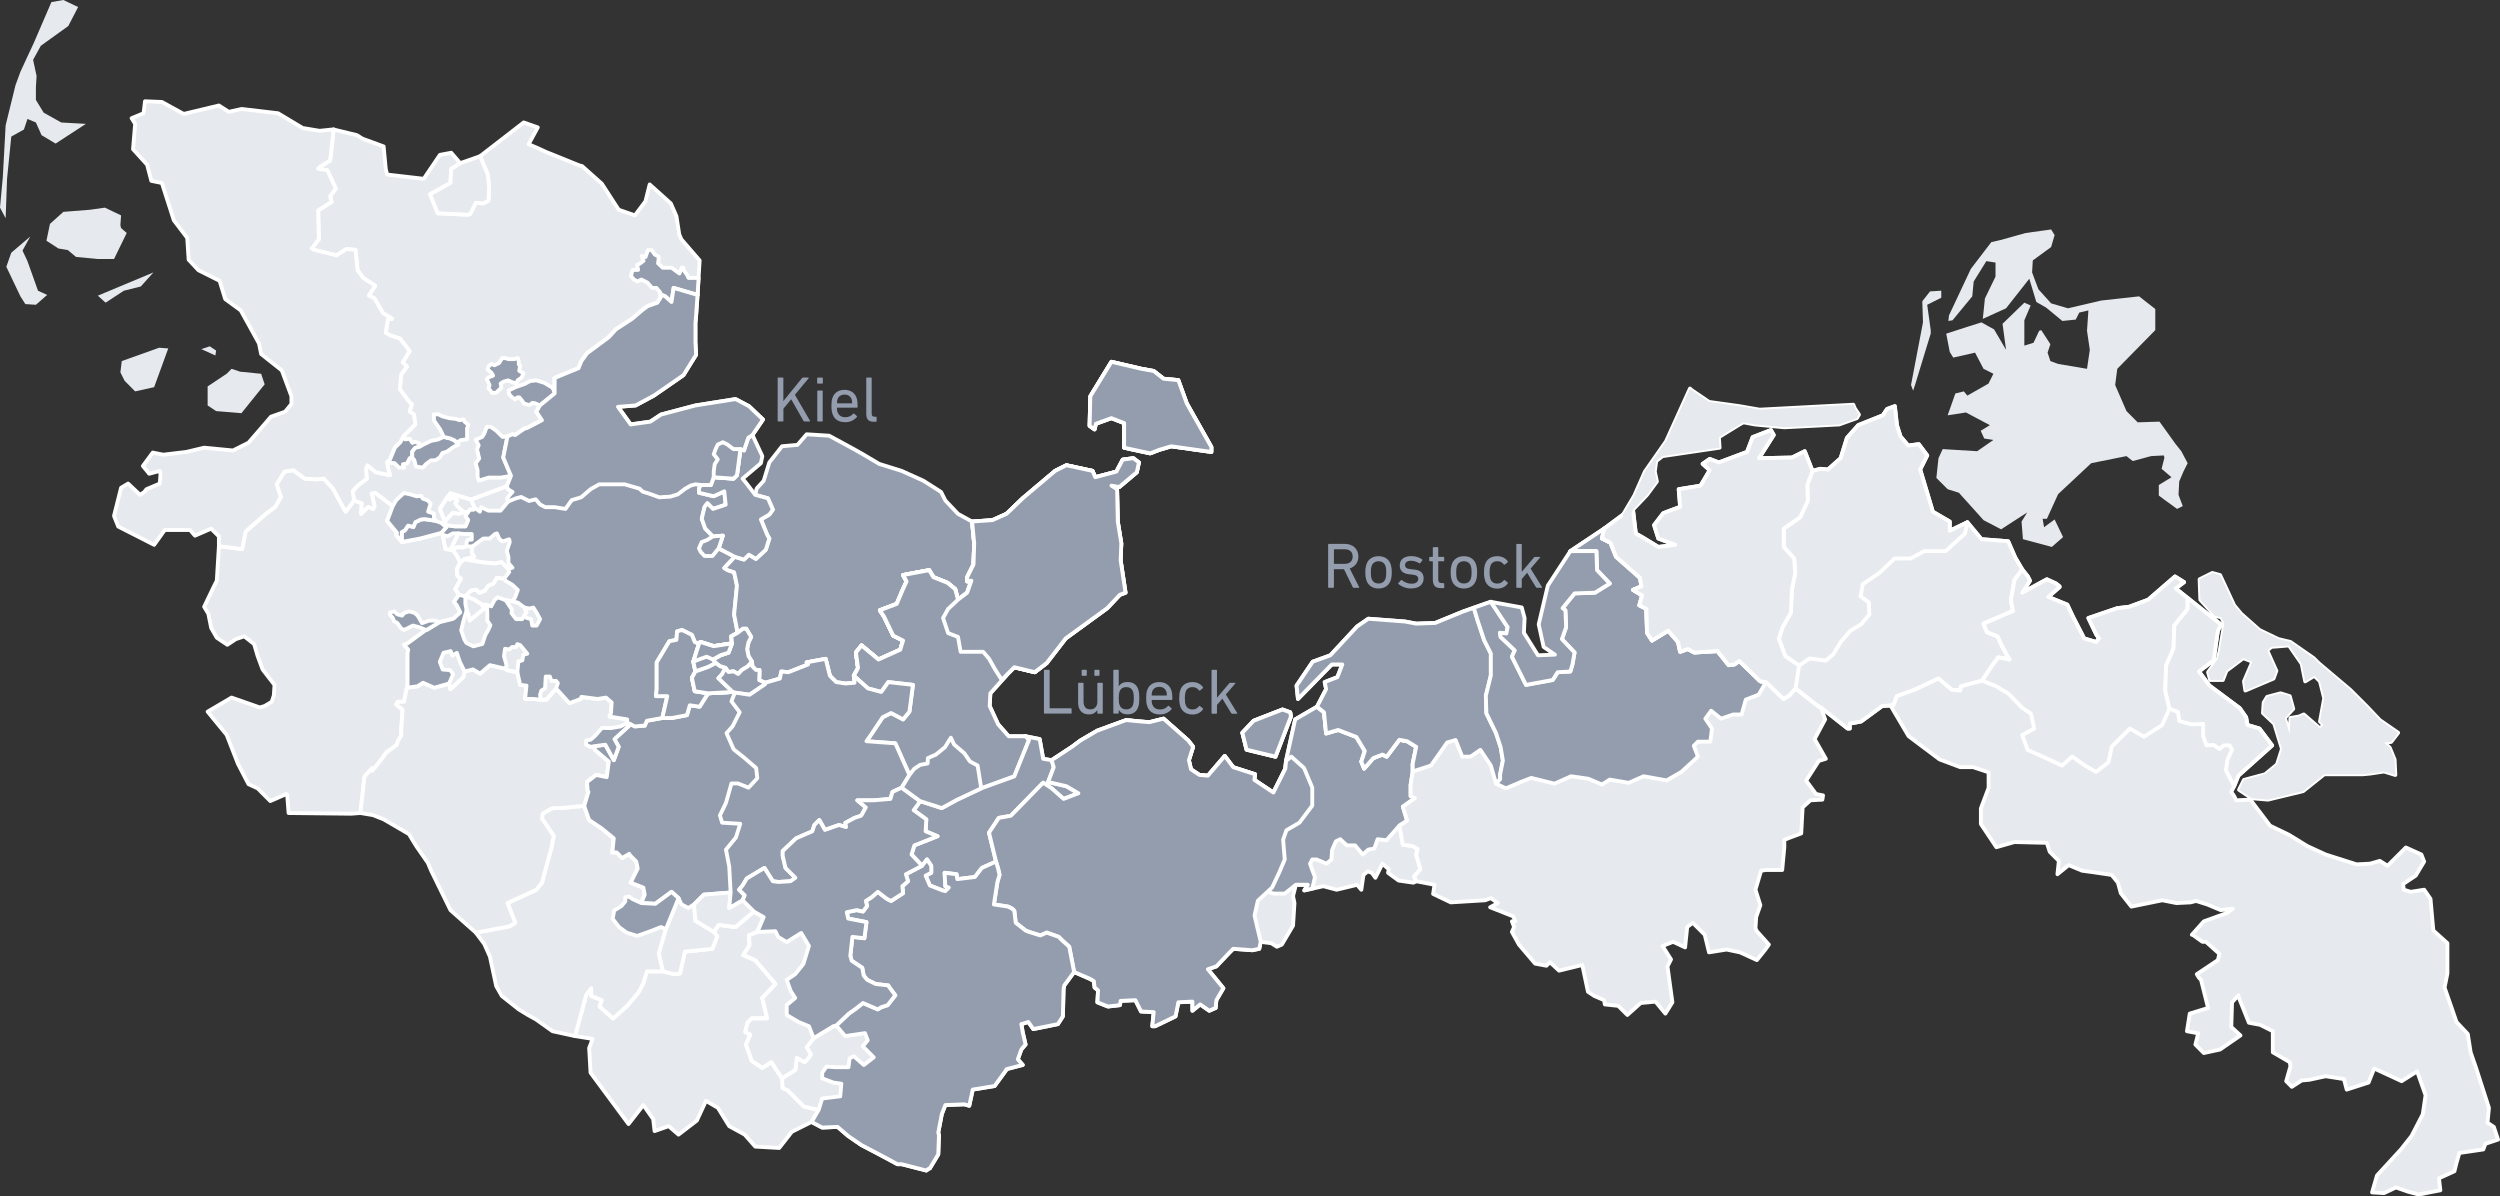
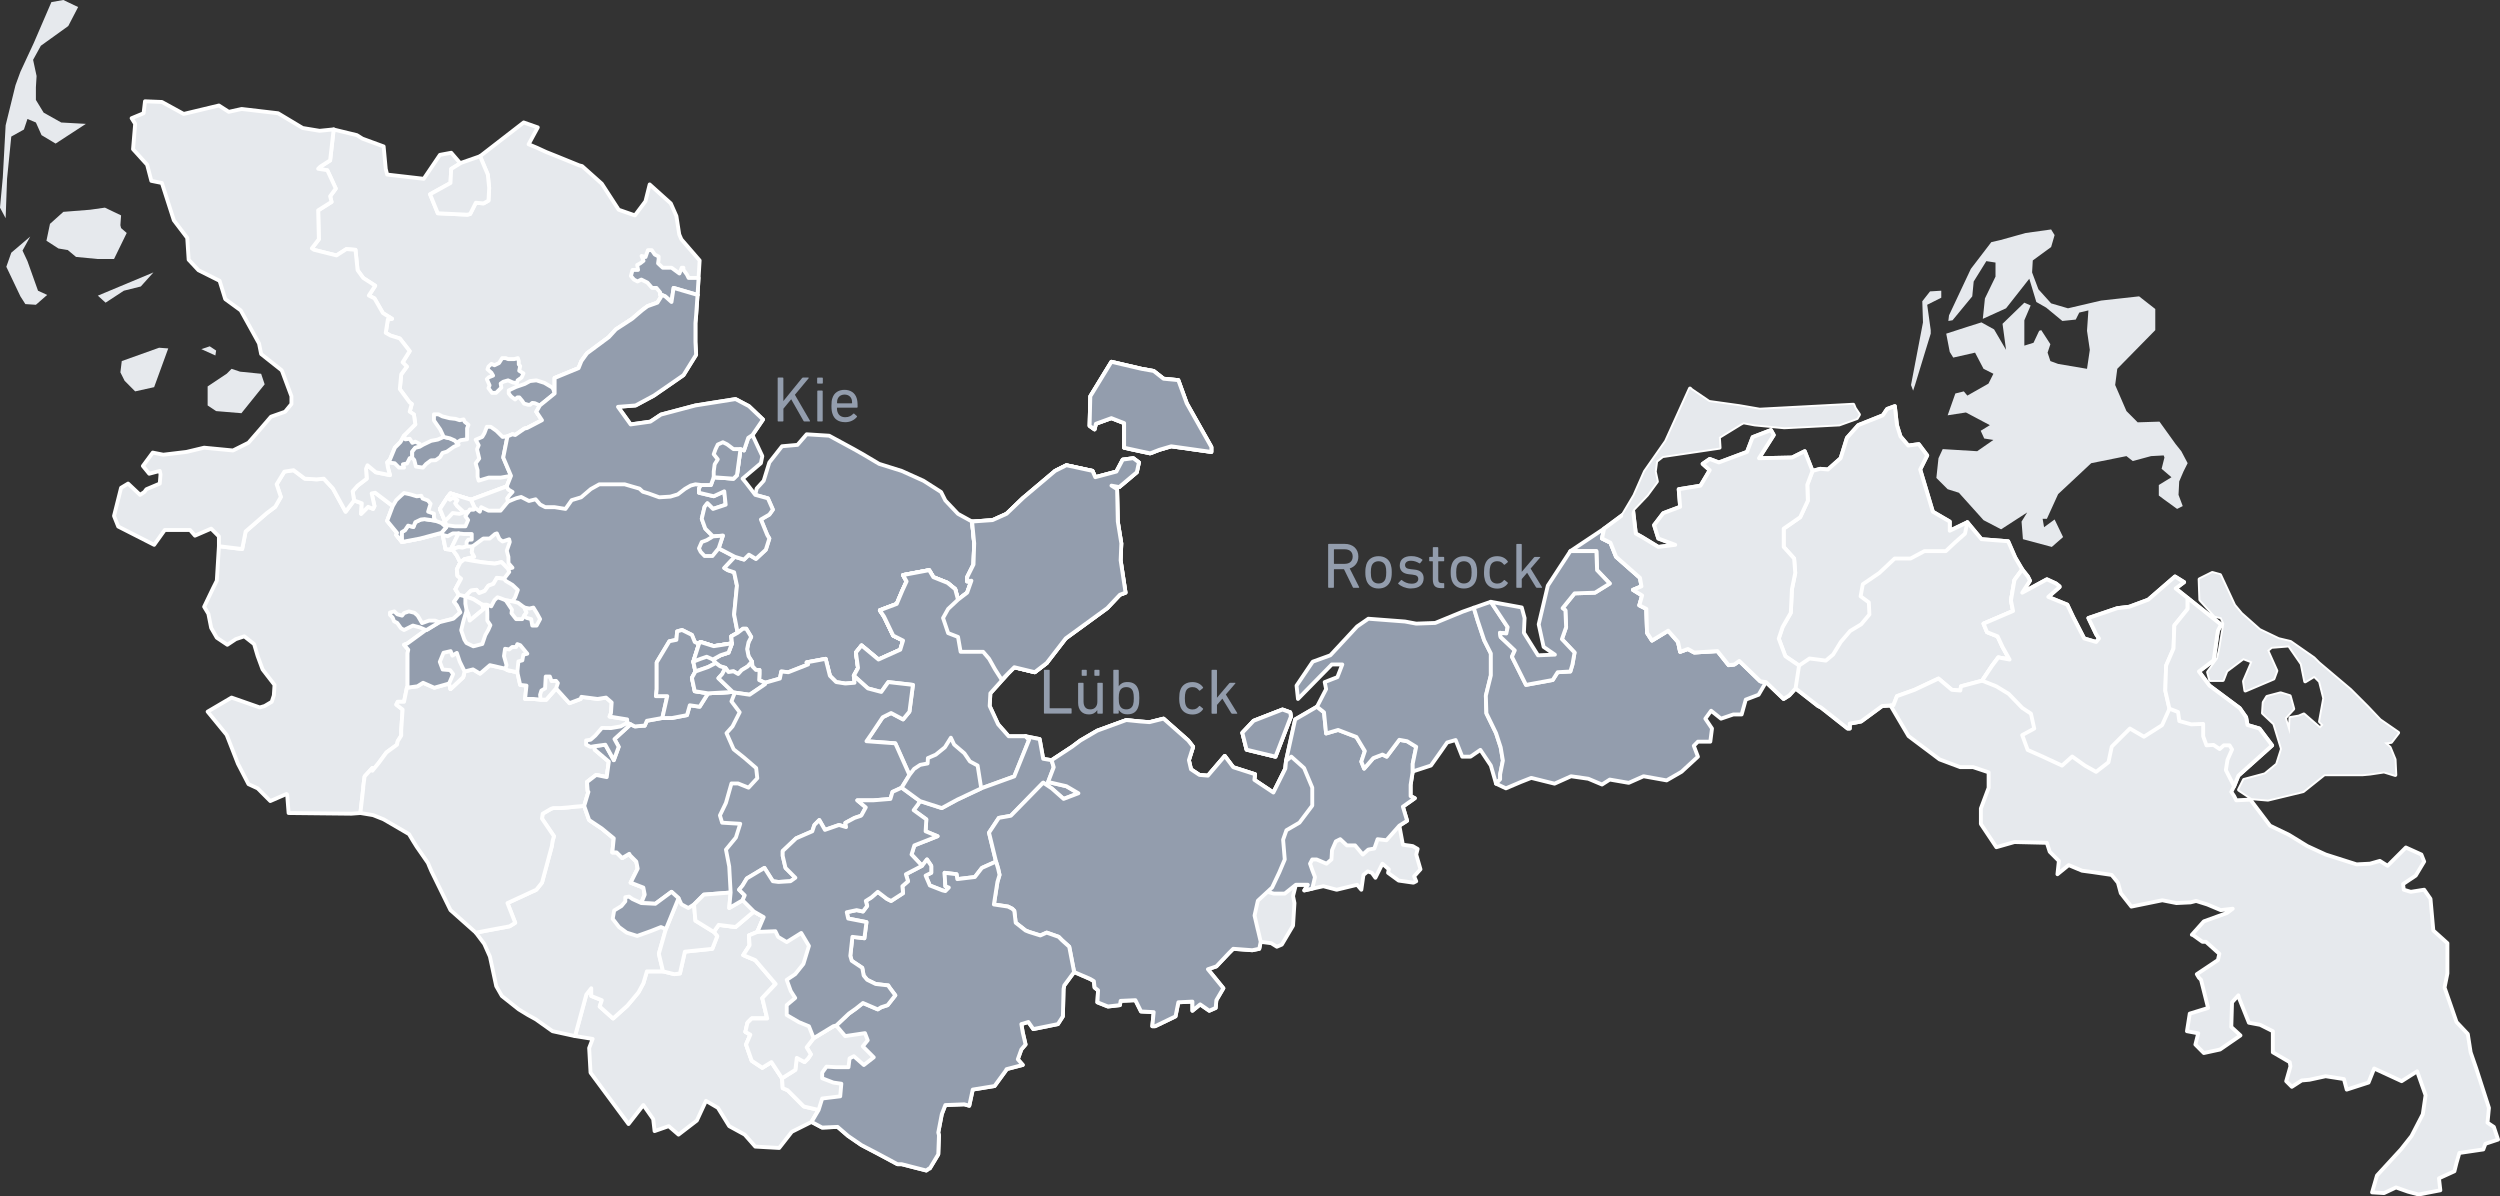
<svg xmlns="http://www.w3.org/2000/svg" id="kn-gesamt-ln-gesamt-oz-rostock" viewBox="0 0 580.83 277.97">
  <rect x="0" y="0" width="580.83" height="277.97" fill="#333333" stroke="none" />
  <defs>
    <style>
      .cls-1, .cls-2 {
        fill: #939dad;
      }

      .cls-1, .cls-3 {
        stroke: #fff;
        stroke-linecap: round;
        stroke-linejoin: round;
        stroke-width: .9px;
      }

      .cls-2, .cls-4 {
        stroke-width: 0px;
      }

      .cls-3, .cls-4 {
        fill: #e6e9ed;
      }

      .cls-5 {
        isolation: isolate;
      }
    </style>
  </defs>
  <g id="kieler-nachrichten">
    <polygon id="hh" class="cls-3" points="177.43 213.08 175.96 216.52 174 217.34 174.16 219.62 172.69 221.91 175.47 223.06 180.21 228.61 177.11 231.89 178.25 236.63 174.65 236.63 173.67 237.61 173.18 239.73 174.33 240.39 173.34 242.67 174.65 246.44 177.11 248.07 179.23 246.76 181.69 250.52 181.85 252.81 182.99 253.3 186.75 257.07 190.19 257.88 188.55 260.66 183.97 262.95 181.03 266.71 175.47 266.39 173.02 263.61 169.42 261.64 166.8 257.39 164.02 255.76 161.9 260.34 157.64 263.61 155.36 261.64 152.08 262.79 151.76 260.01 149.47 256.74 146.03 261.15 137.2 249.22 136.88 243.49 137.69 241.37 133.6 240.71 136.22 231.07 137.37 229.6 137.37 231.39 139.82 232.37 139.33 233.85 142.44 236.63 145.71 233.69 146.69 232.54 148.32 230.58 149.47 228.46 150.29 225.68 154.05 225.68 156.66 226.33 157.97 226.17 159.12 221.1 165.49 220.44 166.64 217.5 165.82 216.52 166.97 214.88 170.89 215.37 175.14 211.77 177.43 213.08" />
    <path id="pinne" class="cls-3" d="M149.47,228.46l-1.15,2.12-1.63,1.96-.98,1.15-3.27,2.94-3.11-2.78.49-1.47-2.45-.98v-1.8l-1.15,1.47-2.62,9.65-5.23-1.14-3.92-2.78-1.8-.99-2.13-1.3-3.92-3.11-1.31-2.29-1.47-6.87-1.31-2.94-1.96-2.62,7.85-1.47,1.3-.82-1.8-4.58,6.71-3.1,1.31-1.64,2.29-8.5.16-1.14.33-1.15-2.78-4.09.16-1.14,1.96-1.15.49-.16h1.64l1.96-.16,1.47-.17,2.13-.16,1.15,3.27,2.94,1.96,2.78,2.29-.33,3.27h.98l1.31,1.31,1.64-.98.16.33,1.47,1.47.33,1.63-1.64,3.27,2.95,1.14.32,1.64-.81,1.96,3.27.17,3.76-2.78,1.63,1.47-2.94,7.19-1.63,5.73.98,4.09h-3.76l-.82,2.78Z" />
    <polygon id="_01051" data-name="01051" class="cls-3" points="61.49 164.03 63.13 163.05 63.62 161.57 63.78 159.12 61 155.52 59.86 152.42 59.04 149.64 56.75 147.84 54.79 148.49 52.82 149.8 50.37 148.16 49.06 145.88 48.41 142.6 47.43 140.97 49.55 136.55 50.37 134.92 50.86 126.9 56.26 127.56 57.07 123.47 61.98 119.22 63.94 117.75 65.25 115.46 64.27 112.51 66.07 109.57 68.2 109.24 70.81 111.21 73.59 111.37 75.23 111.21 77.35 113.49 80.3 118.89 82.26 116.27 84.06 116.93 83.9 119.38 85.53 117.75 86.68 118.24 87 117.58 86.35 114.64 87.17 114.48 91.25 117.58 89.95 121.02 92.24 123.8 92.07 124.29 93.38 125.92 97.63 125.11 102.54 123.8 102.87 124.29 103.52 127.56 105.16 127.72 106.14 129.03 106.95 130.67 106.14 132.3 106.3 133.77 107.12 134.43 105.81 136.88 106.63 138.19 105.48 139.82 106.14 140.64 106.95 142.28 105.32 143.75 102.05 144.57 99.1 146.37 98.94 146.37 94.69 149.47 93.87 149.8 94.85 150.95 94.69 151.76 94.69 159.61 94.53 159.78 93.87 163.05 92.4 163.05 92.07 163.7 93.54 164.85 93.22 169.59 93.22 170.9 92.4 172.21 92.24 173.02 89.78 174.82 87.98 177.27 86.51 179.07 86.51 178.42 84.71 180.38 84.39 182.84 84.39 183.16 83.73 188.89 81.61 189.05 67.05 188.89 66.72 184.63 66.56 184.47 62.8 186.11 59.86 183.16 57.73 182.18 55.28 177.44 52.66 170.73 48.24 165.34 53.8 162.07 60.35 164.36 61.49 164.03" />
    <polygon id="_01062" data-name="01062" class="cls-3" points="184.79 248.56 181.69 250.52 179.23 246.76 177.11 248.07 174.65 246.44 173.34 242.67 174.33 240.39 173.18 239.73 173.67 237.61 174.65 236.63 178.25 236.63 177.11 231.89 180.21 228.61 175.47 223.06 172.69 221.91 174.16 219.62 174 217.34 175.96 216.52 177.43 213.08 175.14 211.77 170.89 215.37 166.97 214.88 165.82 216.52 161.57 213.9 161.24 210.14 163.53 207.85 169.75 207.36 169.42 210.96 172.53 209.16 173.02 208.01 171.71 206.71 172.53 205.72 173.51 204.09 177.6 201.64 179.56 204.74 180.87 204.91 183.65 204.74 184.79 203.93 182.5 201.64 181.85 198.86 181.85 197.72 184.96 194.77 188.72 193.14 189.21 191.67 190.35 190.52 191.66 192.81 194.93 191.67 196.57 192.16 196.4 191.18 198.53 190.03 200 189.54 200.17 189.38 201.15 187.58 199.18 185.94 202.95 185.94 206.87 185.62 207.36 183.98 209.49 183 213.74 186.11 213.25 186.92 212.27 188.23 215.21 190.36 215.05 193.14 217.83 194.28 212.43 196.41 211.78 198.53 214.23 201.15 210.47 203.11 210.96 204.74 209.65 205.89 209.81 207.52 207.03 209.32 206.05 208.83 203.93 207.2 202.45 208.5 201.15 209.32 201.47 210.47 200.49 211.77 199.02 211.45 196.73 211.94 197.06 213.41 201.31 214.23 200.82 217.99 198.04 217.66 197.55 222.08 197.88 223.22 200.33 224.86 200.66 226.66 201.47 227.64 203.44 228.61 206.38 228.95 206.54 229.27 208.01 231.24 206.22 233.53 204.74 234.01 203.93 234.51 200.49 233.03 198.86 234.33 197.22 235.49 194.28 238.26 193.62 238.42 189.04 241.2 187.41 243.33 188.39 244.96 187.74 245.94 186.92 246.76 185.12 245.78 184.79 248.56" />
    <polygon id="_01061" data-name="01061" class="cls-3" points="86.51 178.42 86.51 179.07 87.98 177.27 89.78 174.82 92.24 173.02 92.4 172.21 93.22 170.9 93.22 169.59 93.54 164.85 92.07 163.7 92.4 163.05 93.87 163.05 94.53 159.78 96.98 159.45 98.29 158.63 100.9 159.78 104.34 158.8 104.66 160.1 107.61 157.32 107.94 156.01 109.89 155.52 111.53 156.51 113.82 154.54 117.41 155.36 117.9 155.69 120.19 156.18 120.85 159.12 122.32 159.29 121.99 162.39 123.96 162.39 125.59 162.56 126.9 162.56 129.19 159.94 132.3 163.37 134.91 162.39 135.08 161.9 138.84 162.39 140.8 162.07 142.11 163.21 141.95 165.66 141.62 166.48 145.71 167.14 145.71 167.95 146.52 168.28 142.76 171.71 143.74 173.51 142.6 176.62 142.44 176.29 140.64 173.02 138.18 173.35 138.18 174.17 141.45 176.95 140.96 180.55 138.51 180.05 136.38 181.69 136.55 183.82 136.71 183.98 135.73 187.25 133.6 187.41 132.13 187.58 130.17 187.74 128.53 187.74 128.04 187.9 126.08 189.05 125.92 190.19 128.7 194.28 128.37 195.43 128.21 196.57 125.92 205.07 124.61 206.71 117.9 209.81 119.7 214.39 118.4 215.21 110.55 216.68 104.66 211.45 100.25 202.45 99.76 201.31 99.43 200.5 96.82 196.74 96 195.43 95.02 193.79 89.13 190.36 86.68 189.38 83.73 188.89 84.39 183.16 84.39 182.84 84.71 180.38 86.51 178.42" />
    <polygon id="segeberg" class="cls-3" points="165.82 216.52 166.64 217.5 165.49 220.44 159.12 221.1 157.97 226.17 156.66 226.33 154.05 225.68 153.07 221.59 154.7 215.86 157.64 208.67 156.01 207.2 152.25 209.98 148.98 209.81 149.79 207.85 149.47 206.21 146.52 205.07 148.16 201.8 147.83 200.17 146.36 198.7 146.2 198.37 144.56 199.35 143.25 198.04 142.27 198.04 142.6 194.77 139.82 192.48 136.88 190.52 135.73 187.25 136.71 183.98 136.55 183.82 136.38 181.69 138.51 180.05 140.96 180.55 141.45 176.95 138.18 174.17 138.18 173.35 140.64 173.02 142.44 176.29 142.6 176.62 143.74 173.51 142.76 171.71 146.52 168.28 147.51 168.77 149.3 168.61 149.79 168.61 150.29 167.46 153.88 166.81 156.17 166.81 159.61 166.15 160.26 163.86 162.55 164.19 164.51 161.08 170.24 160.76 170.73 160.92 174.16 161.41 177.76 158.96 177.76 158.63 181.19 157.65 181.52 156.01 183.16 156.18 187.74 154.38 187.41 153.89 191.82 153.07 192.81 157 194.28 158.47 196.4 158.8 198.53 158.63 198.37 157 201.64 159.94 204.74 160.76 204.75 160.76 206.38 158.47 212.1 159.12 211.29 165.34 209.81 167.14 207.03 165.66 205.07 166.64 202.45 170.57 201.31 172.21 208.01 172.7 211.29 180.05 209.49 183 207.36 183.98 206.87 185.62 202.95 185.94 199.18 185.94 201.15 187.58 200.17 189.38 200 189.54 198.53 190.03 196.4 191.18 196.57 192.16 194.93 191.67 191.66 192.81 190.35 190.52 189.21 191.67 188.72 193.14 184.96 194.77 181.85 197.72 181.85 198.86 182.5 201.64 184.79 203.93 183.65 204.74 180.87 204.91 179.56 204.74 177.6 201.64 173.51 204.09 172.53 205.72 171.71 206.71 173.02 208.01 172.53 209.16 169.42 210.96 169.75 207.36 163.53 207.85 161.24 210.14 161.57 213.9 165.82 216.52" />
    <polygon id="segeberg-2" data-name="segeberg" class="cls-1" points="161.24 210.14 163.53 207.85 169.75 207.36 169.42 210.96 172.53 209.16 173.02 208.01 171.71 206.71 172.53 205.72 173.51 204.09 177.6 201.64 179.56 204.74 180.87 204.91 183.65 204.74 184.79 203.93 182.5 201.64 181.85 198.86 181.85 197.72 184.96 194.77 188.72 193.14 189.21 191.67 190.35 190.52 191.66 192.81 194.93 191.67 196.57 192.16 196.4 191.18 198.53 190.03 200 189.54 200.17 189.38 201.15 187.58 199.18 185.94 202.95 185.94 206.87 185.62 207.36 183.98 209.49 183 211.29 180.05 208.01 172.7 201.31 172.21 202.45 170.57 205.07 166.64 207.03 165.66 209.81 167.14 211.29 165.34 212.1 159.12 206.38 158.47 204.75 160.76 204.74 160.76 201.64 159.94 198.37 157 198.53 158.63 196.4 158.8 194.28 158.47 192.81 157 191.82 153.07 187.41 153.89 187.74 154.38 183.16 156.18 181.52 156.01 181.19 157.65 177.76 158.63 177.76 158.96 174.16 161.41 170.73 160.92 170.24 160.76 164.51 161.08 162.55 164.19 160.26 163.86 159.61 166.15 156.17 166.81 153.88 166.81 150.29 167.46 149.79 168.61 149.3 168.61 147.51 168.77 146.52 168.28 142.76 171.71 143.74 173.51 142.6 176.62 142.44 176.29 140.64 173.02 138.18 173.35 138.18 174.17 141.45 176.95 140.96 180.55 138.51 180.05 136.38 181.69 136.55 183.82 136.71 183.98 135.73 187.25 136.88 190.52 139.82 192.48 142.6 194.77 142.27 198.04 143.25 198.04 144.56 199.35 146.2 198.37 146.36 198.7 147.83 200.17 148.16 201.8 146.52 205.07 149.47 206.21 149.79 207.85 148.98 209.81 152.25 209.98 156.01 207.2 157.64 208.67 158.32 210.1 159.92 210.96 161.24 210.14" />
    <polygon id="_01059" data-name="01059" class="cls-3" points="89.95 121.02 91.25 117.58 87.17 114.48 86.35 114.64 87 117.58 86.68 118.24 85.53 117.75 83.9 119.38 84.06 116.93 82.26 116.27 81.93 114.15 83.08 112.84 85.2 111.21 85.04 108.92 85.37 108.1 87.33 109.73 90.6 110.39 90.11 108.59 89.95 107.44 90.6 106.79 91.75 104.01 93.05 102.7 93.87 101.23 96.49 98.61 96.16 96.32 95.18 95.67 95.67 93.87 95.18 93.54 92.89 90.44 93.22 87 94.53 85.2 93.54 84.22 95.18 81.6 92.89 78.66 90.76 78.01 89.62 77.35 90.11 74.24 91.09 74.08 88.97 72.77 87 69.34 85.69 68.69 87.17 66.4 84.39 64.6 83.08 62.8 82.59 58.06 80.46 57.89 78.17 59.36 72.94 58.06 72.45 57.73 74.08 55.6 73.92 48.9 77.03 46.93 76.7 45.63 78.01 43.83 76.05 39.58 73.92 39.25 74.41 38.76 76.7 37.29 77.52 30.09 82.91 31.4 84.22 32.22 89.13 34.02 89.62 39.25 89.95 40.56 98.45 41.54 102.21 35.98 104.83 35.49 106.95 37.94 104.83 39.25 104.66 42.52 99.92 45.14 101.72 49.55 108.59 49.88 109.24 49.71 110.55 47.1 112.34 47.26 113.49 46.61 113.65 43.66 113.33 40.56 111.53 36.3 121.67 28.45 124.94 29.6 122.81 33.52 124.77 34.34 126.9 35.32 129.35 36.3 134.59 38.43 135.24 38.59 139.82 42.68 143.74 48.73 147.51 50.04 149.96 46.77 150.94 42.85 155.85 47.26 157.15 50.21 157.81 54.46 158.3 55.6 162.55 60.51 162.3 64.57 162.06 68.52 156.5 66.89 156.01 70.16 154.54 68.85 153.39 68.36 153.56 69.01 152.74 70.32 150.45 71.14 149.79 71.63 149.14 72.12 146.85 74.08 143.09 76.53 141.45 78.33 136.38 82.09 135.08 83.89 134.42 85.53 128.86 87.82 128.86 91.42 125.43 94.2 124.61 95.67 125.92 97.63 122.48 99.43 121.83 99.59 119.7 101.07 119.05 100.9 117.9 101.39 116.92 106.3 118.72 110.55 117.74 113 109.4 116.11 104.66 114.64 104.01 115.46 102.21 118.24 103.36 121.02 103.68 122 102.54 121.51 103.68 122.49 102.54 123.8 97.63 125.11 93.38 125.92 92.07 124.29 92.24 123.8 89.95 121.02" />
    <polygon id="_01058" data-name="01058" class="cls-1" points="155.03 161.74 153.88 166.81 150.29 167.46 149.79 168.61 149.3 168.61 147.51 168.77 146.52 168.28 145.71 167.95 145.71 167.14 141.62 166.48 141.95 165.66 142.11 163.21 140.8 162.07 138.84 162.39 135.08 161.9 134.91 162.39 132.3 163.37 129.19 159.94 126.9 162.56 125.59 162.56 123.96 162.39 121.99 162.39 122.32 159.29 120.85 159.12 120.19 156.18 117.9 155.69 117.41 155.36 113.82 154.54 111.53 156.51 109.89 155.52 107.94 156.01 107.61 157.32 104.66 160.1 104.34 158.8 100.9 159.78 98.29 158.63 96.98 159.45 94.53 159.78 94.69 159.61 94.69 151.76 94.85 150.95 93.87 149.8 94.69 149.47 98.94 146.37 99.1 146.37 102.05 144.57 105.32 143.75 106.95 142.28 106.14 140.64 105.48 139.82 106.63 138.19 105.81 136.88 107.12 134.43 106.3 133.77 106.14 132.3 106.95 130.67 106.14 129.03 105.16 127.72 103.52 127.56 102.87 124.29 102.54 123.8 103.68 122.49 102.54 121.51 103.68 122 103.36 121.02 102.21 118.24 104.01 115.46 104.66 114.64 109.4 116.11 117.74 113 118.72 110.55 116.92 106.3 117.9 101.39 119.05 100.9 119.7 101.07 121.83 99.59 122.48 99.43 125.92 97.63 124.61 95.67 125.43 94.2 128.86 91.42 128.86 87.82 134.42 85.53 135.08 83.89 136.38 82.09 141.45 78.33 143.09 76.53 146.85 74.08 149.14 72.12 149.79 71.63 150.45 71.14 152.74 70.32 153.56 69.01 153.39 68.36 154.54 68.85 156.01 70.16 156.5 66.89 162.06 68.52 161.73 73.26 161.57 75.06 161.57 79.48 161.73 82.42 158.79 87.16 151.92 91.91 147.67 94.2 143.58 94.52 146.52 98.61 151.1 97.96 153.56 96.32 161.57 94.2 170.89 92.72 174 94.36 177.27 97.47 174.82 101.07 173.84 101.72 172.85 104.66 172.04 104.34 171.22 110.39 170.4 111.21 165.82 110.88 165.17 112.68 162.88 112.68 162.39 113.49 162.39 114.48 165.82 115.29 168.27 114.15 168.6 117.26 165.66 118.24 164.35 116.93 163.7 117.75 163.04 120.53 163.86 122.82 165.66 124.62 167.95 124.45 166.97 127.4 170.73 129.36 168.27 131.97 169.09 132.47 170.56 132.96 171.22 136.06 170.56 142.77 171.38 147.02 169.91 147.84 170.07 149.47 165.82 150.13 162.71 149.15 162.39 149.64 161.41 149.15 160.75 147.51 158.46 146.37 157.32 146.69 157.15 148.66 155.52 148.98 152.57 153.89 152.57 160.1 152.41 161.74 155.03 161.74" />
    <polygon id="_01057" data-name="01057" class="cls-1" points="210.63 135.08 209.65 137.21 208.34 140.31 204.42 141.79 205.4 143.26 207.52 147.67 209.81 148.82 209.16 150.95 204.09 153.23 200.17 149.96 198.86 151.6 199.35 155.2 198.37 157 198.53 158.63 196.4 158.8 194.28 158.47 192.81 157 191.82 153.07 187.41 153.89 187.74 154.38 183.16 156.18 181.52 156.01 181.19 157.65 177.76 158.63 177.76 158.96 174.16 161.41 170.73 160.92 170.24 160.76 164.51 161.08 161.41 160.59 160.75 157.49 161.57 156.01 161.08 153.73 162.39 149.64 162.71 149.15 165.82 150.13 170.07 149.47 169.91 147.84 171.38 147.02 170.56 142.77 171.22 136.06 170.56 132.96 169.09 132.47 168.27 131.97 170.73 129.36 172.85 130.01 174 128.87 175.63 129.85 177.92 127.72 178.74 125.11 178.25 124.29 176.78 120.69 178.74 119.55 179.56 118.4 178.41 115.78 175.47 114.97 175.8 113.49 177.43 111.7 178.74 107.44 181.69 103.68 185.28 103.36 187.41 100.9 192.64 101.23 198.37 104.34 200.66 105.64 204.25 107.77 209.49 109.41 214.56 111.7 218.65 114.31 219.63 116.27 222.57 119.38 225.84 121.18 226.33 126.25 226.17 131.16 224.7 134.1 224.7 135.08 225.68 134.92 224.7 137.7 222.57 139.33 221.92 136.88 220.12 135.41 216.85 134.1 215.87 132.47 209.81 133.61 210.63 135.08" />
    <path id="_01055" data-name="01055" class="cls-3" d="M258.22,97.14l-3.6,1.31-.32,1.31-1.15-.82.17-6.87,4.9-8.01,7.03,1.64,2.78.49,2.29,1.8,3.44.33,1.96,5.4,5.72,10.14v1.14l-9.32-1.31-2.78.82-2.12.82-6.05-1.31v-5.72l-2.95-1.15ZM259.69,121.18l.82,5.07-.16,3.93,1.14,7.52-1.31.49-2.94,3.11-9.65,7.03-4.41,5.72-2.78,2.13-4.75-1.15-1.31,1.31-4.25,4.74-.16,2.95,1.96,4.25,2.45,2.78h3.93l.82.82-3.44,8.5-7.68,2.78-5.56,2.62-3.6,1.96-5.07-1.63-4.25-3.11,1.8-2.95-3.28-7.35-6.7-.49,1.14-1.64,2.62-3.93,1.96-.98,2.78,1.48,1.48-1.8.81-6.22-5.72-.65-1.63,2.29h-.01l-3.1-.82-3.27-2.94.98-1.8-.49-3.6,1.31-1.64,3.92,3.27,5.07-2.28.65-2.13-2.29-1.15-2.12-4.41-.98-1.47,3.92-1.48,1.31-3.1.98-2.13-.82-1.47,6.06-1.14.98,1.63,3.27,1.31,1.8,1.47.65,2.45,2.13-1.63.98-2.78-.98.16v-.98l1.47-2.94.16-4.91-.49-5.07,4.74-.33,3.27-1.47,3.93-3.76,7.36-6.21,2.61-1.31,6.06,1.31.65,1.47,4.91-1.31,1.47-2.78,2.45-.33,1.31.98-.49,2.29-4.09,3.44-1.8-.33,1.31.82.16,7.52Z" />
    <polygon id="_01004" data-name="01004" class="cls-1" points="160.26 163.86 159.61 166.15 156.17 166.81 153.88 166.81 155.03 161.74 152.41 161.74 152.57 160.1 152.57 153.89 155.52 148.98 157.15 148.66 157.32 146.69 158.46 146.37 160.75 147.51 161.41 149.15 162.39 149.64 161.08 153.73 161.57 156.01 160.75 157.49 161.41 160.59 164.51 161.08 162.55 164.19 160.26 163.86" />
    <polygon id="_01003" data-name="01003" class="cls-3" points="243.5 181.69 244.81 178.26 244.32 176.62 242.36 176.29 241.54 171.71 238.27 171.06 239.09 171.88 235.65 180.38 227.97 183.16 222.41 185.78 218.81 187.74 213.74 186.11 213.25 186.92 212.27 188.23 215.21 190.36 215.05 193.14 217.83 194.28 212.43 196.41 211.78 198.53 214.23 201.15 215.37 199.68 216.36 201.15 216.36 202.78 215.05 203.43 216.03 205.72 218.97 206.87 219.63 207.03 220.44 206.21 219.63 205.89 219.46 202.78 222.24 203.11 222.41 204.25 226.49 203.76 228.13 201.64 231.4 200.17 229.77 193.47 232.05 190.03 234.84 189.54 242.36 181.85 243.5 181.69" />
    <polygon id="_01002" data-name="01002" class="cls-1" points="177.92 127.72 175.63 129.85 174 128.87 172.85 130.01 170.73 129.36 166.97 127.4 167.95 124.45 165.66 124.62 163.86 122.82 163.04 120.53 163.7 117.75 164.35 116.93 165.66 118.24 168.6 117.26 168.27 114.15 165.82 115.29 162.39 114.48 162.39 113.49 162.88 112.68 165.17 112.68 165.82 110.88 170.4 111.21 171.22 110.39 172.04 104.34 172.85 104.66 173.84 101.72 174.82 101.07 177.11 105.97 176.78 107.61 172.53 111.21 173.34 112.19 175.47 114.97 178.41 115.78 179.56 118.4 178.74 119.55 176.78 120.69 178.25 124.29 178.74 125.11 177.92 127.72" />
    <polygon id="_01001" data-name="01001" class="cls-3" points="113.49 46.61 112.34 47.26 110.55 47.1 109.24 49.71 108.59 49.88 101.72 49.55 99.92 45.14 104.66 42.52 104.83 39.25 106.95 37.94 107.28 37.78 111.53 36.3 113.33 40.56 113.65 43.66 113.49 46.61" />
    <path id="_01054" data-name="01054" class="cls-3" d="M90.6,106.79l-.65.65.16,1.15.49,1.8-3.27-.66-1.96-1.63-.33.82.16,2.29-2.12,1.63-1.15,1.31.33,2.12-1.96,2.62-2.95-5.4-2.12-2.28-1.64.16-2.78-.16-2.61-1.97-2.13.33-1.8,2.94.98,2.95-1.31,2.29-1.96,1.47-4.91,4.25-.81,4.09-5.4-.66v-2.28l-1.8-1.8-3.76,1.63-1.14-1.31h-5.89l-2.46,3.44-8.34-4.25-.98-2.46,1.64-6.54,1.63-.98,2.78,2.62.99-.66.49-.65,3.1-1.31.17-2.13-.17-.81-2.45.65-1.47-1.8,2.29-3.11,2.45.49,5.4-.65,4.09-.98,6.7.65,3.6-1.8,2.13-2.45,3.1-3.6,3.27-1.15,1.48-1.8v-1.8l-2.13-5.72-.16-.33-4.75-3.76-.49-2.45-4.25-7.69-3.6-2.62-1.31-4.25-4.9-2.45-2.29-2.45-.33-5.07-3.11-4.09-2.78-8.67-2.45-.49-.98-3.76-3.27-3.6.49-5.89-.82-1.31,2.78-1.15.33-2.78,3.92.16,5.07,2.78,8.18-1.96,2.29,1.47,2.94-.65h.17l8.34.98,5.72,3.43,3.93.65,3.27-.33-.82,7.19-2.29,1.47-.49.49,2.13.33,1.96,4.25-1.31,1.8.33,1.31-3.11,1.96.16,6.71-1.63,2.13.49.33,5.23,1.31,2.29-1.47,2.13.16.49,4.74,1.31,1.8,2.78,1.8-1.48,2.29,1.31.65,1.97,3.43,2.12,1.31-.98.16-.49,3.11,1.14.65,2.13.65,2.29,2.94-1.64,2.62.99.98-1.31,1.8-.33,3.43,2.29,3.11.49.33-.49,1.8.98.65.33,2.29-2.62,2.62-.82,1.47-1.3,1.31-1.15,2.78Z" />
    <g id="_01054-2" data-name="01054">
      <polygon class="cls-4" points="7.69 13.9 9.49 10.63 15.86 6.05 18.15 1.64 14.72 0 11.94 .49 7.85 9.98 6.32 13.27 4.74 16.68 3.6 19.79 1.31 29.11 .65 41.21 0 48.24 1.31 50.7 1.64 41.54 2.62 31.73 5.56 30.09 6.38 27.64 8.34 28.46 9.65 31.4 12.92 33.36 19.95 28.78 14.23 28.46 10.14 26.17 8.34 23.22 8.34 20.28 8.5 17.66 7.69 13.9" />
      <polygon class="cls-4" points="35.65 63.29 32.71 66.56 28.78 67.54 24.53 70.32 22.73 68.69 35.65 63.29" />
      <polygon class="cls-4" points="50.04 82.59 46.77 81.11 48.73 80.46 50.21 81.44 50.04 82.59" />
      <polygon class="cls-4" points="48.24 89.78 52.65 86.84 52.66 86.84 53.8 85.69 55.77 86.35 60.67 86.84 61.49 89.29 56.09 96 50.21 95.51 48.24 94.2 48.24 89.78" />
      <polygon class="cls-4" points="28.29 83.89 36.96 80.79 39.09 80.95 35.81 89.95 31.4 90.93 28.95 88.47 27.97 86.51 28.29 83.89" />
      <polygon class="cls-4" points="2.62 58.71 7.03 54.95 5.23 58.22 6.38 60.67 8.83 67.54 10.96 68.52 8.34 70.81 5.89 70.65 4.74 68.85 1.47 61.98 2.62 58.71" />
      <polygon class="cls-4" points="15.54 58.06 13.57 57.73 10.79 55.93 11.61 52.01 14.72 49.22 20.93 48.73 24.37 48.24 28.13 50.04 27.97 52.33 28.13 52.99 29.44 54.13 26.49 60.18 22.73 60.18 17.66 59.69 15.7 58.06 15.54 58.06" />
    </g>
    <polygon class="cls-1" points="159.98 64.57 159.6 63.8 158.77 62.65 158.77 62.2 158.38 62.2 157.85 63.54 156.02 62.2 153.98 62.2 152.89 61.18 153.02 60.22 153.02 59.59 152.13 59.14 151.43 58.12 150.53 58.12 149.98 59.71 149.06 59.46 149.51 60.59 148.75 61.18 148.04 61.56 148.24 62.71 146.96 62.71 146.58 64.12 147.28 64.95 148.11 65.39 149 64.95 150.41 65.65 151.49 66.89 152.51 66.89 153.39 67.95 153.39 68.36 154.54 68.85 156.01 70.16 156.5 66.89 162.06 68.52 162.3 64.57 159.98 64.57" />
    <polygon id="_01059-2" data-name="01059" class="cls-1" points="128.29 90.03 126.47 88.95 124.62 88.37 123.15 88.53 121.91 89.2 119.89 89.9 118.2 90.7 118.2 91.42 118.75 92.11 119.67 92.81 120.21 92.33 120.66 92.33 121.3 93.1 121.75 93.77 122.74 94.05 123.15 94.05 123.66 93.61 124.24 93.67 125.43 94.2 128.86 91.42 128.56 90.45 128.29 90.03" />
    <polygon class="cls-1" points="115.24 91.28 114.31 91.28 113.48 90.16 113.74 89.52 113.1 88.09 113.54 87.67 114.56 87.26 114.17 86.59 113.26 85.79 113.48 85.18 114.17 84.54 114.88 84.86 115.94 84.35 116.67 83.2 117.5 83.2 118.04 83.43 119.48 83.43 120.31 83.2 120.53 83.9 120.53 84.67 120.85 85.05 120.63 86.14 121.62 86.75 121.17 87.73 120.25 88.37 120.09 89.04 119.13 88.85 118.04 88.37 116.93 88.69 116.32 89.11 116.48 90.06 115.24 91.28" />
    <polygon id="_01059-3" data-name="01059" class="cls-1" points="93.87 101.23 93.05 102.7 91.75 104.01 90.6 106.79 89.95 107.44 91.7 107.63 92.7 108.64 93.87 108.64 93.61 107.87 94.57 107.68 95.19 106.44 95.77 106.34 95.77 104.94 96.49 104.04 97.49 103.8 97.49 103.13 96.49 102.61 95.81 102.89 95.19 101.94 94.19 102.08 93.87 101.23" />
    <polygon id="_01059-4" data-name="01059" class="cls-1" points="97.49 103.8 96.49 104.04 95.77 104.94 95.77 106.34 96.25 106.87 96.63 108.4 98.26 108.64 98.97 107.82 100.12 106.96 101.22 106.92 102.23 106.22 102.8 105.24 103.81 104.94 105.44 103.8 106.54 103.32 106.07 102.81 105.63 102.32 104.53 101.84 103.09 101.51 101.7 102.13 100.17 102.42 98.3 103.32 97.49 103.8" />
    <polygon id="_01059-5" data-name="01059" class="cls-1" points="103.09 101.51 104.53 101.84 105.63 102.32 106.07 102.81 106.54 102.58 107.02 102.27 108.52 102.06 108.52 100.62 108.52 99.5 108.84 98.71 107.97 98.01 107.71 97.44 106.8 97.63 105.84 97.32 104.48 97.17 102.78 96.74 101.87 96.26 100.82 96.26 100.82 97.68 102.28 99.78 103.09 101.51" />
    <polygon id="_01058-2" data-name="01058" class="cls-1" points="117.9 101.39 116.92 106.3 118.72 110.55 116.32 110.97 113.51 110.97 111.21 111.67 110.96 110.78 110.96 109.24 110.51 107.65 111.34 106.53 110.83 104.39 111.21 103.44 110.51 102.16 112.04 101.51 112.55 100.63 113.1 99.16 114.02 99.16 115.36 100.12 116.76 101.51 117.9 101.39" />
    <g>
      <polygon class="cls-1" points="102.54 121.51 101.15 120.99 100.55 120.89 98.64 120.61 97.78 120.7 96.49 121.32 96.05 122.43 94.81 122.12 94.09 123.19 93.33 123.64 93.33 124.68 93.38 125.92 97.63 125.11 102.54 123.8 103.68 122.49 102.54 121.51" />
      <polygon class="cls-1" points="93.33 123.64 94.09 123.19 94.81 122.12 96.05 122.43 96.49 121.32 97.78 120.7 98.64 120.61 100.55 120.89 101.15 120.99 100.82 120.23 100.82 119.33 99.47 118.88 99.79 117.83 100.04 117.03 99.41 116.27 98.19 115.82 97.87 115.18 96.81 115.31 95.32 114.86 93.87 114.54 93.21 115.12 92.06 116.2 91.25 117.58 89.95 121.02 92.24 123.8 92.07 124.29 93.38 125.92 93.33 124.68 93.33 123.64" />
    </g>
    <polygon id="_01058-3" data-name="01058" class="cls-3" points="109.4 116.11 117.74 113 118.08 113.71 119.08 114.29 118.31 115.15 117.88 115.77 118.03 116.54 116.97 117.83 116.3 118.64 114.62 118.64 113.48 118.64 112.67 118.26 111.8 117.83 111.47 118.88 110.18 117.83 109.4 116.11" />
    <polygon id="_01058-4" data-name="01058" class="cls-3" points="103.68 122 103.36 121.02 102.21 118.24 102.65 117.57 104.01 115.46 104.66 114.64 109.4 116.11 109.67 116.7 110.18 117.83 110.08 118.36 109.15 118.36 108.45 119.39 108.12 119.96 108.76 120.82 108.14 122.28 105.68 122.28 103.68 122" />
    <polygon id="_01058-5" data-name="01058" class="cls-3" points="104.01 115.46 102.65 117.57 102.21 118.24 103.36 121.02 104.22 120.23 105.17 119.19 106.78 119.39 107.78 119.03 106.19 117.52 105.8 116.94 106.3 116.2 105.51 115.75 105 115.72 104.55 116.06 104.01 115.46" />
    <polygon id="_01058-6" data-name="01058" class="cls-3" points="104.39 114.99 104.66 114.64 109.4 116.11 109.67 116.7 110.18 117.83 110.08 118.36 109.15 118.36 108.79 118.88 107.78 119.03 106.19 117.52 105.8 116.94 106.3 116.2 105.51 115.75 105 115.72 104.55 116.06 104.01 115.46 104.39 114.99" />
-     <polygon class="cls-3" points="108.45 119.39 108.79 118.88 107.78 119.03 106.78 119.39 105.17 119.19 104.22 120.23 103.36 121.02 103.68 122 105.68 122.28 108.14 122.28 108.76 120.82 108.12 119.96 108.45 119.39" />
    <polygon id="_01051-2" data-name="01051" class="cls-3" points="104.7 127.68 103.52 127.56 102.87 124.29 104.01 124.58 105.2 123.93 106.54 123.93 104.7 127.68" />
    <polygon id="_01051-3" data-name="01051" class="cls-3" points="104.7 127.68 106.54 123.93 107.78 124.07 109.6 124.07 109.6 124.72 109.6 125.37 108.79 125.39 108.41 125.92 108.38 126.95 107.45 127.24 106.54 127.12 104.7 127.68" />
    <polygon id="_01058-7" data-name="01058" class="cls-3" points="108.38 126.95 107.45 127.24 106.54 127.12 104.7 127.68 105.16 127.72 105.7 128.45 106.14 129.03 106.95 130.67 107.88 129.94 108.79 129.71 110.18 129.37 109.6 128.29 109.79 126.95 108.38 126.95" />
    <polygon id="_01058-8" data-name="01058" class="cls-3" points="107.88 129.94 108.79 129.71 110.18 129.37 109.6 128.29 109.79 126.95 112.28 125.12 113.77 125.12 115.01 124.07 115.44 123.93 116.02 125.23 116.76 125.8 118.29 125.3 118.44 125.92 117.74 127.95 118.12 129.38 118.14 130.84 119.06 131.9 118.01 132.13 116.5 130.6 114.96 130.95 112.28 130.67 109.78 130.28 107.88 129.94" />
    <polygon id="_01058-9" data-name="01058" class="cls-3" points="118.01 132.13 116.5 130.6 114.96 130.95 112.28 130.67 109.78 130.28 108.63 130.07 107.88 129.94 107.24 130.45 106.95 130.67 106.14 132.3 106.3 133.77 107.12 134.43 105.81 136.88 106.63 138.19 108.12 138.56 109.43 137.22 110.7 137.03 111.33 137.79 112.62 137.29 113.47 136.07 114.63 135.65 115.44 134.25 117.09 134.47 118.31 132.89 118.01 132.13" />
    <polygon id="_01058-10" data-name="01058" class="cls-3" points="117.09 134.47 115.44 134.25 114.63 135.65 113.47 136.07 112.62 137.29 111.33 137.79 110.7 137.03 109.43 137.22 108.12 138.56 109.97 139.21 112.06 140.52 113.13 140.52 114.12 140.87 114.88 139.44 115.59 138.77 116.29 138.99 117.5 139.47 119.06 139.72 119.67 138.8 120.31 137.07 119.06 135.89 117.5 134.97 117.09 134.47" />
    <polygon id="_01058-11" data-name="01058" class="cls-3" points="112.06 140.52 109.97 139.21 108.12 138.56 108.12 140.27 108.41 141.83 108.82 142.76 109.11 144.19 112.36 141.51 112.06 140.52" />
    <polygon id="_01058-12" data-name="01058" class="cls-3" points="113.13 140.52 112.06 140.52 112.36 141.51 109.11 144.19 108.82 142.76 108.41 141.83 107.64 144.38 107.15 146.43 107.88 148.6 108.37 149.39 109.97 150.16 112.06 149.62 112.75 147.57 113.47 146.3 113.93 145.25 113.22 144.19 113.22 142.28 113.13 140.52" />
    <polygon id="_01058-13" data-name="01058" class="cls-3" points="117.5 139.47 119.06 139.72 120.31 140.01 121.84 141.16 122.32 142.31 121.78 143.03 121.33 143.84 119.91 143.84 118.84 142.47 118.94 141.65 117.5 139.47" />
    <polygon id="_01058-14" data-name="01058" class="cls-3" points="121.78 143.03 122.32 142.31 121.84 141.16 123.02 141.38 123.92 141.16 124.75 142.5 125.48 143.84 124.68 145.34 123.66 145.34 123.41 143.84 122.32 143.55 121.78 143.03" />
    <polygon id="_01058-15" data-name="01058" class="cls-3" points="120.19 156.18 117.9 155.69 117.41 155.36 117.69 154.54 117.09 152.43 117.34 150.73 118.31 150.89 119 150.32 119.91 150.32 120.19 149.65 120.88 149.9 122.51 151.88 121.59 152.11 121.36 153.42 120.44 153.67 120.19 156.18" />
    <polygon id="_01058-16" data-name="01058" class="cls-3" points="129.19 159.94 126.9 162.56 125.59 162.56 125.48 161.41 125.78 160.44 126.64 159.94 126.79 157.18 127.75 157.18 128.13 158.23 129.19 158.19 129.61 158.71 129.19 159.94" />
    <polygon id="_01058-17" data-name="01058" class="cls-1" points="161.59 112.52 160.49 112.8 159.15 113.57 157.47 114.86 155.75 115.38 153.17 115.54 150.68 114.64 149.34 114.24 148.57 113.52 146.75 113 145.12 112.52 142.16 112.52 139.24 112.52 137.27 113.62 135.02 115.54 132.82 116.2 131.38 118.24 128.85 117.83 126.69 117.83 125.48 117.21 124.44 116 122.89 116.39 121.08 115.46 119.93 115.76 119.08 116.1 118.03 116.54 117.88 115.77 118.31 115.15 119.08 114.29 118.08 113.71 117.74 113 118.72 110.55 116.92 106.3 117.9 101.39 119.05 100.9 119.7 101.07 121.83 99.59 122.48 99.43 125.92 97.63 124.61 95.67 125.43 94.2 128.86 91.42 128.86 87.82 134.42 85.53 135.08 83.89 136.38 82.09 141.45 78.33 143.09 76.53 146.85 74.08 149.14 72.12 149.79 71.63 150.45 71.14 152.74 70.32 153.56 69.01 153.39 68.36 154.54 68.85 156.01 70.16 156.5 66.89 162.06 68.52 161.73 73.26 161.57 75.06 161.57 79.48 161.73 82.42 158.79 87.16 151.92 91.91 147.67 94.2 143.58 94.52 146.52 98.61 151.1 97.96 153.56 96.32 161.57 94.2 170.89 92.72 174 94.36 177.27 97.47 174.82 101.07 173.84 101.72 172.85 104.66 172.04 104.34 171.22 110.39 170.4 111.21 165.82 110.88 165.17 112.68 162.88 112.68 161.59 112.52" />
    <polygon id="_01051-4" data-name="01051" class="cls-1" points="98.94 146.37 99.1 146.37 102.05 144.57 101.1 144.19 99.66 144.19 98.06 144.77 97.04 143.03 96.28 142.37 95 142.05 93.87 142.44 93.41 143.03 92.29 142.72 91.62 142.05 90.6 142.31 90.6 142.85 91.24 143.52 91.55 144.35 92.29 144.73 93.15 145.95 93.87 146.37 95.93 145.34 97.52 145.76 98.94 146.37" />
    <polygon id="_01058-18" data-name="01058" class="cls-3" points="104.34 158.8 104.66 160.1 107.61 157.32 107.94 156.01 106.81 153.7 106.14 151.69 105.09 152.33 104.7 151.28 103.04 151.66 102.18 153.77 102.85 155.55 104.58 155.69 105.28 156.61 104.34 158.8" />
    <path id="hh-2" data-name="hh" class="cls-1" d="M153.55,215.39l-2.3.91-3.21,1.15-2.44-.77-1.77-1.29-1.48-1.91.34-1.95,1.68-1.02.91-1.1v-.96l.86-.14.81.57,2.04.93,3.27.17,3.76-2.78,1.63,1.47-2.94,7.19-1.15-.47Z" />
    <polygon id="_01057-2" data-name="01057" class="cls-1" points="192.81 157 191.82 153.07 187.41 153.89 187.74 154.38 187.41 155.81 187.41 157.76 188.32 157.76 189.79 158.11 190.62 158.87 191.74 158.2 192.47 158.17 192.81 157" />
    <path id="_01055-2" data-name="01055" class="cls-1" d="M220.3,139.88l-.45,1.91,1.15,1.24.19,1.89.32.57,1.85.26.13,2.11.89.89-.38,1.28,1.72.77.61-1.28.61-.38,1.02,1.15,1.34-.51.64,2.04-.83.38v1.53l-1.98.13-1.09.26,1.15,1.6.19,1.09,1.28.06v1.09l-1.28.06-1.05,2.49-.86-.64-1.6.7-1.02,1.4-1.15-.56-.96.56h-1.53l-1.02-1.21-1.85-.32-.89-.64-.13-.93-1.98-.73-1.24.98-5.72-.65-1.63,2.29h-.01l-3.1-.82-3.27-2.94.98-1.8-.49-3.6,1.31-1.64,3.92,3.27,5.07-2.28.65-2.13-2.29-1.15-2.12-4.41-.98-1.47,3.92-1.48,1.31-3.1.98-2.13-.82-1.47,6.06-1.14.98,1.63,3.27,1.31,1.8,1.47.65,2.45-2.27.56Z" />
    <path id="_01055-3" data-name="01055" class="cls-1" d="M218.51,139.31l-1.34-.51-.57,1.84-1.79,2.39-1.31,1.44v2.11h-3.79l.11,2.23-2.29-1.15-2.12-4.41-.98-1.47,3.92-1.48,1.31-3.1.98-2.13-.82-1.47,6.06-1.14.98,1.63,3.27,1.31,1.8,1.47.65,2.45-2.27.56-1.79-.57Z" />
    <polygon class="cls-1" points="220.3 147.1 220.17 148.31 220.59 150.03 219.56 150.29 217.39 151.05 215.77 150.86 214.71 152.07 212.89 150.45 211.33 149.17 209.81 148.82 209.7 146.59 213.5 146.59 213.5 144.48 214.81 143.03 216.6 140.64 217.17 138.8 218.51 139.31 220.3 139.88 220.12 140.64 219.85 141.8 221 143.03 221.19 144.93 221.51 145.5 223.36 145.76 220.3 147.1" />
-     <polygon class="cls-1" points="214.39 154.79 215.02 157.18 215.32 158.87 213.34 158.14 212.1 159.12 206.38 158.47 204.75 160.76 204.74 160.76 201.64 159.94 198.37 157 199.35 155.2 198.86 151.6 200.17 149.96 204.09 153.23 209.16 150.95 209.81 148.82 211.33 149.17 212.89 150.45 214.71 152.07 214.39 154.79" />
    <polygon class="cls-1" points="215.32 158.87 215.02 157.18 214.39 154.79 214.71 152.07 215.77 150.86 217.39 151.05 219.56 150.29 220.59 150.03 220.17 148.31 220.3 147.1 223.36 145.76 223.49 147.86 224.38 148.76 224 150.03 225.72 150.8 226.33 149.52 226.94 149.14 227.96 150.29 229.3 149.78 229.94 151.82 229.11 152.2 229.11 153.73 227.13 153.86 226.04 154.12 227.19 155.71 227.38 156.8 228.66 156.86 228.66 157.95 227.38 158.01 226.33 160.5 225.47 159.86 223.87 160.56 222.85 161.97 221.7 161.41 220.75 161.97 219.21 161.97 218.19 160.76 216.34 160.44 215.45 159.8 215.32 158.87" />
    <polygon class="cls-1" points="243.18 154.05 240.4 156.18 235.65 155.03 234.34 156.34 233 155.19 233 153.61 233.58 151.56 233.51 150.35 234.66 150.35 235.3 148.44 236.89 148.05 238.09 148.82 237.53 149.71 238.09 150.54 237.47 152.07 239.19 152.2 241.3 152.07 242.26 152.71 243.18 154.05" />
    <polygon class="cls-1" points="238.68 116.07 240.13 115.62 240.79 116.97 242.26 117.86 241.49 119.2 241.75 120.86 244.43 120.8 246.09 121.37 245.06 123.73 244.94 125.33 246.41 126.67 244.94 127.37 243.18 126.29 241.62 127.44 240.41 127.44 238.81 128.55 236.19 127.85 236.9 126.35 238.09 126.73 239.96 125.84 239.45 124.95 237.78 123.99 237.02 122.33 235.3 121.88 234.98 120.61 233.85 119.38 237.78 115.62 238.68 116.07" />
    <polygon class="cls-1" points="253.94 111.8 252.34 112.25 251.89 113.59 248.45 113.27 245.96 113.59 246.41 110.88 245.14 109.41 247.75 108.1 253.81 109.41 254.46 110.88 253.94 111.8" />
    <polygon id="_01002-2" data-name="01002" class="cls-1" points="166.97 127.4 167.95 124.45 165.66 124.62 164.22 125.49 163.03 125.93 162.39 127.4 162.79 128.22 163.7 129.18 165.52 129.18 166.97 127.4" />
    <polygon id="_01002-3" data-name="01002" class="cls-1" points="165.82 110.88 170.4 111.21 171.22 110.39 172.04 104.34 170.4 104.34 168.93 103.23 167.95 102.75 166.76 103.28 166.24 104.38 165.82 105.53 166.76 106.72 166.04 107.87 165.82 109.55 165.82 110.88" />
    <polygon id="_01057-3" data-name="01057" class="cls-1" points="177.76 158.63 177.76 158.96 174.16 161.41 170.73 160.92 170.24 160.76 164.51 161.08 161.41 160.59 160.75 157.49 161.57 156.01 161.08 153.73 162.39 149.64 162.71 149.15 165.82 150.13 170.07 149.47 169.91 147.84 171.38 147.02 172.62 146.07 173.38 146.07 174.53 147.99 173.91 149.2 173.58 150.8 173.91 152.46 174.72 153.74 174.79 154.79 175.62 155.65 176.45 155.65 176.45 156.59 176.38 158.01 177.76 158.63" />
    <polygon id="_01057-4" data-name="01057" class="cls-1" points="170.07 149.47 169.91 147.84 171.38 147.02 172.62 146.07 173.38 146.07 174.53 147.99 173.91 149.2 173.58 150.8 173.91 152.46 174.72 153.74 173.7 154.85 172.32 155.68 171.5 156.59 170.42 155.97 169.25 156.13 168.53 155.17 167.29 154.79 166.3 154.05 165.63 153.22 167.42 152.23 169.25 151.63 170.07 149.47" />
    <polygon id="_01057-5" data-name="01057" class="cls-1" points="161.57 156.01 161.08 153.73 162.39 149.64 162.71 149.15 165.82 150.13 166.61 150.01 168.72 149.68 170.07 149.47 169.25 151.63 167.42 152.23 165.63 153.22 166.3 154.05 164.51 154.98 161.57 156.01" />
    <polygon id="_01057-6" data-name="01057" class="cls-1" points="165.63 153.22 167.42 152.23 169.25 151.63 170.07 149.47 168.72 149.68 166.61 150.01 165.82 150.13 162.71 149.15 162.39 149.64 161.08 153.73 162.76 153.07 164.19 152.58 165.63 153.22" />
    <polygon id="_01057-7" data-name="01057" class="cls-1" points="170.24 160.76 164.51 161.08 161.41 160.59 160.75 157.49 161.57 156.01 163.02 155.5 164.51 154.98 166.3 154.05 167.29 154.79 168.53 155.17 167.8 156.59 166.91 157.57 170.24 160.76" />
    <polyline id="_01057-8" data-name="01057" class="cls-1" points="174.72 153.74 173.7 154.85 172.32 155.68 171.5 156.59 170.42 155.97 169.25 156.13 168.53 155.17 167.8 156.59 166.91 157.57 170.24 160.76 170.73 160.92 174.16 161.41 177.76 158.96 177.76 158.63 176.38 158.01 176.45 156.59 176.45 155.65 175.62 155.65 174.79 154.79 174.72 153.74" />
    <polygon id="_01061-2" data-name="01061" class="cls-1" points="145.71 167.95 146.52 168.28 142.76 171.71 143.74 173.51 142.6 176.62 142.44 176.29 140.64 173.02 138.18 173.35 137.19 173.52 136.17 173.01 136.17 172.02 137.22 171.86 138.31 170.9 139.84 169.12 141.98 169.15 144.18 168.77 145.71 167.95" />
  </g>
  <g id="OZ">
    <path id="_13074" data-name="13074" class="cls-3" d="M299.76,165.5l.16.98-3.59,9.32-6.71-1.63-.98-3.93,2.62-2.78,6.7-2.61,1.8.65ZM325.93,187.41l2.78-1.96-.98-.49v-2.62l.49-3.1v-1.8l.81-3.93-2.12-1.3-1.8-.33-2.94,3.92-.99-.49-2.12.82-2.13,2.45-.65-1.63.82-2.46-1.97-3.27-4.25-1.63-2.78.82-.49-4.91-1.63-1.31-5.07,2.95-2.13,9.64-.16,1.8-2.78,5.56-4.42-2.94.16-1.31-5.07-1.63-1.96-2.62-3.92,4.58-1.97-.17-1.96-1.3-.49-2.13.98-3.11-1.14-1.47-5.73-5.07-3.27.82-2.12-.16-3.27-.33-6.71,2.45-3.92,2.29-1.97,1.47-4.74,3.11.49,1.64-1.31,3.43,4.25.98,2.79,1.64-3.44,1.31-2.78-2.46-1.96-1.31-7.52,7.69-2.79.49-2.28,3.44,1.63,6.7.49,1.63.33,1.47-.49,1.64-.82,5.23,3.27.49.98.49.49.49.33,2.78,2.29,1.8.82.33,2.61.82,1.48-.66,2.78.98.81.82,1.64,1.47,1.14,5.89,3.77,1.63.81.49.17,1.48.81.65-.16,2.78,2.45.98,2.78-.32.17-.99,3.43-.16,1.31,2.62,2.94.16-.32,3.27h.65l4.74-2.29.66-3.27,3.27-.16v2.12l1.8-1.47,2.12,1.47,1.48-.65.16-1.8,1.63-2.78-3.59-4.41,1.96-.66,2.94-3.11.98-.98,4.42.33,1.63-.33.33-1.63,2.45.32,1.31.82,1.15-.49,2.61-4.41.33-5.24-.33-1.63.66-2.62h2.78l-.82,1.31,4.42-.98,3.1.82,4.75-1.15.98,1.15.49-3.44.98-.82.98.33.82,1.15,1.63-3.27,1.48,1.3-.17.82,2.46,1.8,3.43.49.65-.33-.49-1.14,1.48-1.64-.99-3.43.33-1.3-1.14-.66-2.29-.32-.82-4.42,1.8-1.15-.98-3.27Z" />
    <path id="grevesmuehlen" class="cls-1" d="M234.02,206.2l2.43-1.66,2.64-.38,2.85.51,2.04-1.02,2.65.89,1.82-1.15,2.09-.69h1.87l.51-3.02,2.3-.76,2.3.76.94-1.39.59-1.88.77-1.7,1.28-.13,1.02,1.83.13,3.27.38.98,3.32-.98.89.98.49,2.04,1.68.57,1.4-1.96,1.91,1.39,2.3,2.51h1.66l2.3,1.66,4.01.16h2.37l2.17-.81-1.4-1.31-.77-3.6-1.53-3.66-.84-4.75v-6.95l-1.84-1.95-2.08-3.94-1.96-1.3-.49-2.13.98-3.11-1.14-1.47-5.73-5.07-3.27.82-2.12-.16-3.27-.33-6.71,2.45-3.92,2.29-1.97,1.47-4.74,3.11.49,1.64-1.31,3.43,4.25.98,2.79,1.64-3.44,1.31-2.78-2.46-1.96-1.31-7.52,7.69-2.79.49-2.28,3.44,1.63,6.7.49,1.63.33,1.47-.49,1.64,2.29,1.29Z" />
    <polygon id="wismar-in" class="cls-1" points="299.76 165.5 299.92 166.48 296.33 175.8 289.62 174.17 288.64 170.24 291.26 167.46 297.96 164.85 299.76 165.5" />
    <polygon id="wismar" class="cls-1" points="325.11 191.83 326.91 190.68 325.93 187.41 328.71 185.45 327.73 184.96 327.73 182.34 328.22 179.24 328.22 177.44 329.03 173.51 326.91 172.21 325.11 171.88 322.17 175.8 321.18 175.31 319.06 176.13 316.93 178.58 316.28 176.95 317.1 174.49 315.13 171.22 310.88 169.59 308.1 170.41 307.61 165.5 305.98 164.19 300.91 167.14 298.78 176.78 298.62 178.58 295.84 184.14 291.42 181.2 291.58 179.89 286.51 178.26 284.55 175.64 280.63 180.22 278.66 180.05 279.7 182.02 280.75 183.99 282.59 185.94 282.59 189.44 282.59 192.89 283.43 197.65 284.96 201.31 285.72 204.91 287.13 206.22 289.17 207.03 291.6 205.21 293.26 206.87 295.94 207.61 298.49 207.61 301.07 205.56 303.85 205.56 303.03 206.87 304.87 206.46 305.51 203.78 304.87 202.12 304.36 200.66 304.87 199.68 305.89 199.68 308.19 200.66 309.34 199.68 309.47 197.52 310.36 195.48 311.38 194.97 312.92 196.41 314.83 196.41 316.62 198.54 317.89 197.39 319.3 197.14 320.06 194.97 322.11 195.22 325.11 191.83" />
-     <polygon id="_13072" data-name="13072" class="cls-3" points="364.84 156.01 361.89 156.18 360.75 157.98 354.54 159.12 351.27 152.58 351.93 151.11 348.65 148 348.49 147.02 349.97 147.18 350.28 145.71 346.37 139.82 345.39 140.15 339.83 142.11 333.45 144.73 329.03 144.89 326.42 144.4 317.91 143.75 315.3 145.55 309.08 152.25 304.99 153.73 301.23 159.29 301.56 162.39 309.41 154.38 311.86 154.38 310.72 157.32 307.77 158.47 308.1 160.1 305.98 164.19 307.61 165.5 308.1 170.41 310.88 169.59 315.13 171.22 317.1 174.49 316.28 176.95 316.93 178.58 319.06 176.13 321.18 175.31 322.17 175.8 325.11 171.88 326.91 172.21 329.03 173.51 328.22 177.44 328.22 179.24 327.73 182.34 327.73 184.96 328.71 185.45 325.93 187.41 326.91 190.68 325.11 191.83 325.93 196.25 328.22 196.57 329.36 197.23 329.03 198.53 330.02 201.96 328.54 203.6 329.03 204.74 333.29 205.56 332.96 207.69 337.05 209.65 345.05 209.16 346.37 208.67 348 209.81 346.21 210.79 351.6 212.92 352.08 214.06 351.27 214.06 351.77 215.37 351.27 216.52 352.9 219.46 356.66 223.88 359.28 224.37 360.1 223.55 362.22 225.51 367.62 224.2 368.93 230.41 370.4 231.39 372.69 232.37 372.85 233.36 375.96 233.69 378.09 235.81 381.19 233.03 384.63 232.71 386.92 235.49 388.55 232.87 387.41 224.53 388.23 222.9 386.26 219.79 388.72 218.81 391.5 220.11 391.99 215.37 393.29 214.39 396.07 217.17 397.06 221.26 401.14 220.61 404.25 221.26 408.18 223.06 410.14 220.61 410.96 219.46 408.18 216.35 407.85 215.7 408.01 213.08 408.99 210.3 407.85 206.71 409.16 202.29 410.3 202.13 414.06 202.13 414.55 196.9 414.55 195.1 418.48 193.63 418.81 187.58 420.61 185.94 423.39 185.78 423.55 184.8 421.91 184.47 419.62 181.36 422.57 176.78 424.2 176.29 421.59 171.71 424.04 167.14 423.06 164.36 422.4 164.03 417.17 159.94 415.7 161.57 414.39 162.39 410.3 158.47 408.99 158.3 404.09 153.56 402.94 154.38 401.63 154.54 399.02 151.27 393.62 151.6 392.15 150.78 390.35 151.44 389.86 149.15 387.57 146.53 383.81 148.82 382.66 147.02 382.5 141.46 380.87 140.64 381.52 138.35 379.39 137.04 381.36 136.23 381.03 134.26 375.47 129.36 374.16 126.09 372.2 125.11 372.69 122.82 364.84 128.05 370.89 128.05 371.05 132.47 374 135.57 370.56 137.7 365.82 137.86 363.04 141.3 363.69 141.79 363.86 145.71 362.88 148.49 365.82 151.6 365.33 154.38 364.84 156.01" />
    <polygon id="bad-doberan" class="cls-1" points="347.58 182.07 346.37 177.86 343.94 174.22 341.64 175.8 339.72 175.8 338.19 171.93 336.22 172.5 334.75 174.61 332.45 177.86 328.22 179.24 328.22 177.44 329.03 173.51 326.91 172.21 325.11 171.88 322.17 175.8 321.18 175.31 319.06 176.13 316.93 178.58 316.28 176.95 317.1 174.49 315.13 171.22 310.88 169.59 308.1 170.41 307.61 165.5 305.98 164.19 308.1 160.1 307.77 158.47 310.72 157.32 311.86 154.38 309.41 154.38 301.56 162.39 301.23 159.29 304.99 153.73 309.08 152.25 315.3 145.55 317.91 143.75 326.42 144.4 329.03 144.89 333.45 144.73 339.83 142.11 342.4 141.2 343.3 144.16 344.83 148.76 346.37 151.82 346.37 156.93 345.21 161.64 345.34 165.73 347.58 170.33 348.66 173.65 349.17 176.71 348.53 179.9 348.53 181.05 347.58 182.07" />
    <polygon id="rostock" class="cls-1" points="347.58 182.07 348.53 181.05 348.53 179.9 349.17 176.71 348.66 173.65 347.58 170.33 345.34 165.73 345.21 161.64 346.37 156.93 346.37 151.82 344.83 148.76 343.3 144.16 342.4 141.2 345.39 140.15 346.37 139.82 350.28 145.71 349.97 147.18 348.49 147.02 348.65 148 351.93 151.11 351.27 152.58 354.54 159.12 360.75 157.98 361.89 156.18 364.84 156.01 365.33 154.38 365.82 151.6 362.88 148.49 363.86 145.71 363.69 141.79 363.04 141.3 365.82 137.86 370.56 137.7 374 135.57 371.05 132.47 370.89 128.05 364.84 128.05 372.69 122.82 372.2 125.11 374.16 126.09 375.47 129.36 381.03 134.26 381.36 136.23 379.39 137.04 381.52 138.35 380.87 140.64 382.5 141.46 382.66 147.02 383.81 148.82 387.57 146.53 389.86 149.15 390.35 151.44 392.15 150.78 393.62 151.6 399.02 151.27 401.63 154.54 402.94 154.38 404.09 153.56 408.99 158.3 410.3 158.47 408.58 161.41 405.6 162.54 404.64 165.99 402.72 165.99 399.85 166.97 397.55 165.13 396.21 166.97 397.75 169.26 397.36 172.31 394.48 172.31 393.53 173.27 394.48 175.8 390.66 179.32 387.21 181.31 381.85 180.35 378.41 181.88 374 181.12 372.2 182.27 369.02 180.93 365 180.35 361.17 182.07 355.76 180.73 353.32 181.69 349.87 183.16 347.58 182.07" />
    <polygon id="rostock-city" class="cls-1" points="351.27 152.58 351.93 151.11 348.65 148 348.49 147.02 349.97 147.18 350.28 145.71 346.37 139.82 353.55 141.13 354.21 143.59 354.05 147.02 357.32 152.25 361.25 152.09 358.63 150.29 357.49 145.06 359.61 136.06 364.84 128.05 370.89 128.05 371.05 132.47 374 135.57 370.56 137.7 365.82 137.86 363.04 141.3 363.69 141.79 363.86 145.71 362.88 148.49 365.82 151.6 365.33 154.38 364.84 156.01 361.89 156.18 360.75 157.98 354.54 159.12 351.27 152.58" />
    <polygon id="grimmen" class="cls-1" points="417.17 159.94 422.4 164.03 423.06 164.36 429.27 169.26 429.76 169.26 429.76 168.12 432.38 167.63 437.29 164.03 439.9 163.86 440.72 161.74 444.81 160.27 450.37 157.65 453.48 160.27 455.44 160.43 455.6 159.45 460.51 158.14 462.8 154.71 464.27 152.74 466.89 153.23 465.25 150.29 464.11 147.84 461.65 146.86 460.84 144.89 467.7 141.95 467.21 139.5 468.03 134.75 469.83 132.3 468.2 129.52 466.56 125.76 460.35 125.27 457.08 121.34 456.53 123.99 454.36 125.9 452.06 128.05 449.26 128.05 447.09 128.05 443.89 129.76 440.19 129.76 436.62 133.12 432.79 135.73 432.28 138.54 434.19 139.95 434.32 142.76 432.41 145.05 429.85 146.59 427.68 149.14 425.89 152.07 424.2 153.48 420.41 152.99 417.98 154.63 417.17 159.94" />
    <path id="_13073" data-name="13073" class="cls-3" d="M449.06,118.89l-2.94-9.81,1.63-3.27-1.96-2.62-2.45.33-1.8-2.13-.82-2.61-.49-4.42-1.8.66-.98,1.47-5.44,2.17-.28.12-2.62,2.94-1.47,4.74-2.95,2.62-1.79-.16-1.8.49-1.8-4.58-2.95,1.47-7.68.16,3.43-5.39-.65-1.15-4.25,1.64-1.31,3.43-6.54,2.45-2.13-.81-1.64,1.14,1.64,1.47-2.13,3.6-5.07.82.33,4.09-3.92,1.47-2.13,2.78.98,3.11,3.93,1.47-3.93.49-3.76-2.29-1.47-.82-.66-5.56,3.27-3.43,2.29-3.11-.49-2.29.33-2.45,1.47-1.15,13.25-1.96-.16-2.45,5.07-3.11.65-.33,2.62.49,3.85.37,3.01.29,12.76-.66,4.09-1.47.49-.82-.98-1.47-.33-.82-21.75,1.15-4.74-.82-7.03-.98-4.09-2.78-.33-.33-5.56,12.27-2.9,4.15-2.01,2.88-2.45,5.56-2.62,4.42-4.41,3.27-.49,2.29,1.96.98,1.31,3.27,5.56,4.9.33,1.97-1.97.81,2.13,1.31-.65,2.29,1.63.82.16,5.56,1.15,1.8,3.76-2.29,2.29,2.62.49,2.29,1.8-.66,1.47.82,5.4-.33,2.61,3.27,1.31-.16,1.15-.82,4.9,4.74,1.31.17,4.09,3.92,1.31-.82,1.47-1.63,5.23,4.09.66.33,6.21,4.9h.49v-1.14l2.62-.49,4.91-3.6,2.61-.17.82-2.12,4.09-1.47,5.56-2.62,3.11,2.62,1.96.16.16-.98,4.91-1.31,2.29-3.43,1.47-1.97,2.62.49-1.64-2.94-1.14-2.45-2.46-.98-.81-1.97,6.86-2.94-.49-2.45.82-4.75,1.8-2.45-1.63-2.78-1.64-3.76-6.21-.49-3.27-3.93-4.09,1.97v-2.13l-3.93-2.29Z" />
    <polygon id="stralsund" class="cls-3" points="419.89 112.63 420.02 116.33 418.24 120.16 414.41 122.82 414.41 127.07 416.83 129.76 417.09 133.12 416.32 136.88 416.06 142.37 414.15 145.69 413.26 148.37 414.79 152.46 417.98 154.63 420.41 152.99 424.2 153.48 425.89 152.07 427.68 149.14 429.85 146.59 432.41 145.05 434.32 142.76 434.19 139.95 432.28 138.54 432.79 135.73 436.62 133.12 440.19 129.76 443.89 129.76 447.09 128.05 449.26 128.05 452.06 128.05 454.36 125.9 456.53 123.99 457.08 121.34 452.99 123.31 452.99 121.18 449.06 118.89 446.12 109.08 447.75 105.81 445.79 103.19 443.34 103.52 441.54 101.39 440.72 98.78 440.23 94.36 438.43 95.02 437.45 96.49 432.01 98.66 431.73 98.78 429.11 101.72 427.64 106.46 424.69 109.08 422.9 108.92 421.1 109.41 419.89 112.63" />
    <polyline id="ribnitz-damgarten" class="cls-3" points="377.1 119.55 372.69 122.82 372.2 125.11 374.16 126.09 375.47 129.36 381.03 134.26 381.36 136.23 379.39 137.04 381.52 138.35 380.87 140.64 382.5 141.46 382.66 147.02 383.81 148.82 387.57 146.53 389.86 149.15 390.35 151.44 392.15 150.78 393.62 151.6 399.02 151.27 401.63 154.54 402.94 154.38 404.09 153.56 408.99 158.3 410.3 158.47 414.39 162.39 415.7 161.57 417.17 159.94 417.98 154.63 414.79 152.46 413.26 148.37 414.15 145.69 416.06 142.37 416.32 136.88 417.09 133.12 416.83 129.76 414.41 127.07 414.41 122.82 418.24 120.16 420.02 116.33 419.89 112.63 421.1 109.41 419.3 104.83 416.35 106.3 408.67 106.46 412.1 101.07 411.45 99.92 407.2 101.56 405.89 104.99 399.35 107.44 397.22 106.63 395.58 107.77 397.22 109.24 395.09 112.84 390.02 113.66 390.35 117.75 386.43 119.22 384.3 122 385.28 125.11 389.21 126.58 385.28 127.07 381.52 124.78 380.05 123.96 379.39 118.4" />
    <polygon id="ribnitz-damgarten-2" data-name="ribnitz-damgarten" class="cls-4" points="379.39 118.4 382.66 114.97 384.95 111.86 384.46 109.57 384.79 107.12 386.26 105.97 399.51 104.01 399.35 101.56 404.42 98.45 405.07 98.12 407.69 98.61 411.54 98.98 414.55 99.27 427.31 98.61 431.4 97.14 431.89 96.32 430.91 94.85 430.58 94.03 408.83 95.18 404.09 94.36 397.06 93.38 392.97 90.6 392.64 90.27 387.08 102.54 384.18 106.69 382.17 109.57 379.72 115.13 377.1 119.55 377.1 120.73 378.66 120.03 379.39 118.4" />
    <polygon id="bergen" class="cls-4" points="496.65 98.12 494.04 95.5 491.42 89.45 491.91 85.69 500.74 76.7 500.74 71.79 496.98 68.85 488.15 69.83 480.46 71.63 476.54 70.48 473.59 67.21 472.52 64.37 472.12 63.29 472.28 60.51 476.54 57.4 477.35 54.62 476.54 53.31 470.65 54.13 470.64 54.13 464.76 55.77 462.64 56.26 457.89 62.47 452.82 73.26 452.66 74.57 453.64 74.41 458.22 68.85 458.55 65.41 461.49 60.67 463.62 61 463.62 64.27 461.16 69.34 460.67 74.08 466.07 71.63 471.47 64.76 473.1 70.16 475.39 71.47 479.15 74.57 482.26 74.25 483.08 72.62 485.2 72.12 484.88 76.86 485.53 81.28 484.88 85.69 478.17 84.55 476.37 83.89 475.72 81.93 476.37 79.97 474.25 76.7 473.76 76.86 472.45 79.64 470.32 80.3 470.32 74.41 471.79 70.97 470.32 70.32 465.25 75.23 466.07 81.28 463.29 76.53 460.35 74.9 457.24 75.88 452.17 77.52 452.99 81.77 453.8 83.08 458.87 81.93 460.84 85.69 463.13 86.84 461.98 89.13 457.08 91.91 456.26 90.93 454.29 91.42 452.5 96.49 456.75 95.83 462.31 98.78 460.18 100.08 461 101.88 463.13 102.21 459.36 104.83 451.35 104.34 450.37 106.46 449.88 111.04 452.5 113.66 455.11 114.48 460.84 120.85 464.92 122.98 470.98 119.06 469.67 121.18 469.99 125.27 476.7 127.07 479.32 124.78 477.35 120.69 474.9 122.49 474.57 120.53 475.56 120.53 478.17 114.8 485.86 107.61 494.04 105.97 495.51 107.12 499.76 105.97 502.7 105.81 502.87 106.3 502.21 108.92 504.5 110.88 501.56 112.68 501.56 115.13 502.87 116.11 505.81 118.24 507.12 117.58 506.14 114.97 506.3 111.86 507.28 109.57 508.26 107.61 506.79 104.83 505.48 103.19 501.72 97.96 496.65 98.12" />
    <polygon id="bergen-2" data-name="bergen" class="cls-4" points="447.26 81.77 444.97 89.29 444.48 90.76 443.99 89.45 446.77 74.9 446.61 69.99 448.41 67.7 451.02 67.54 451.02 69.17 447.75 70.81 448.57 76.7 448.57 77.52 447.26 81.77" />
    <path id="_13075" data-name="13075" class="cls-3" d="M538.68,154.05l-1.14-1.14-5.24-3.65-.16-.11-2.78-.66-4.42-2.12-4.25-3.77-1.63-1.96-3.27-7.03-1.8-.49-2.95,1.47.17,4.74,3.43,3.77,1.47.32.66,1.47-.98,5.89-.5,2.29-.5.68-1.78,2.43.49,1.8h2.94l.82-2.13,3.92-2.94,2.13.82-1.96,4.57.32,2.13,6.54-2.78.66-1.8-2.13-4.74.98-.82,4.09-.33,2.95,4.26.81,4.08,2.13-1.3,1.31,1.3.98,3.93-.98,5.4.82.81-.82.82-3.76-3.27-1.15.49-1.96.33-.16,3.76-1.15-3.77,1.96-2.12-.81-2.94-2.13-.66-3.11.82-.81,1.31-.17,2.45,2.62,2.46,1.8,5.88-1.15,3.6-2.78,2.29-4.9,1.31-1.15,2.29,2.87,1.91.07.05,3.77.33,8.17-1.97h0s4.91-3.92,4.91-3.92h8.83l1.8-.16,3.27-.49,2.62.81-.17-3.59-1.14-2.78-1.31-1.15,1.64-.16,1.63-2.13-4.25-2.94-2.95-3.11-3.92-3.92-7.36-6.22ZM569.43,233.69l-1.48-4.25.66-3.27v-7.04l-3.27-2.94-.66-7.36-1.47-2.12-3.11.49-1.63-.49-.16-1.31,2.94-1.97,1.96-3.26-.65-1.64-3.6-1.63-4.25,4.25-1.8-1.14-2.29.65-3.11.16-7.19-2.29-4.26-1.96-4.25-2.61-4.41-2.13-4.58-6.05-3.27.16-.49-.98-.66-.98.66-1.31.98-2.45,7.85-7.03-2.95-3.93-2.78-.82-.32-1.8-1.48-2.12-7.03-5.23-2.45-3.28,3.43-2.61.82-5.89.16-.98.66-1.31v-.16l-10.47-8.34,1.96-1.47-2.12-1.31-6.22,5.39-4.41,1.64-2.78.33-6.71,2.29,1.8,3.76.66.98-.66.82-2.78-.82-2.61-5.07-1.31-2.78-4.42-1.8,2.62-2.29v-.16l-.82-.66-2.12-.98-5.73,3.11,1.8-2.78-.49-.98-1.31-1.64-1.8,2.45-.82,4.75.49,2.45-6.86,2.94.81,1.97,2.46.98,1.14,2.45,1.64,2.94-2.62-.49-1.47,1.97-2.29,3.43-4.91,1.31-.16.98-1.96-.16-3.11-2.62-5.56,2.62-4.09,1.47-.82,2.12-.67.05,4.19,7.11,7.2,5.41,4.8,1.8h3l3.6,1.2v3.6l-1.8,4.8v3.6l3.6,5.4,4.2-1.2,7.53.18.66,2.07,2.13,2.13-.33,3.1,2.61-2.12,3.11,1.3,2.45.33,4.42.65,1.47,1.8.66,2.45,2.45,3.11,7.19-1.47,3.28.65,3.27-.16,1.31-.33,2.61.82,3.11,1.31,2.78-.33-1.31.98-5.4,1.96-2.78,3.11h.17l2.29,1.64h.81l3.11,2.78-.33,1.47-4.9,3.27.49.82.49.49,1.64,6.54-4.26,1.31-.65,4.09,2.62.49-.66,2.61,1.96,1.97,3.77-.82,4.74-3.27-2.13-1.96.17-5.73,1.47-1.63.16.65,2.29,5.72,2.62.49,2.94,1.48v4.9l3.93,2.29.16.98-.98,3.44,1.31,1.31,2.29-1.48,1.79-.16,3.77-.82,4.25.66.65,2.45,5.07-1.64,1.31-3.27,6.38,2.95,3.6-2.29,1.96,5.56-.65,4.41-2.62,5.07-2.46,3.11-5.56,6.05-1.14,3.93,2.78.16,2.78-1.31,2.78.98,2.45.66,5.07-.98-.32-2.78,3.59-1.64.49-1.96.66-2.29,5.56-.82.49-1.31,2.94-.98-.98-2.94-1.47-.98.33-3.44-2.95-9.16-1.3-3.76-.66-4.25-2.62-2.78-1.3-3.76Z" />
    <path id="greifswald" class="cls-3" d="M508.26,138.93l-2.78-2.21,1.96-1.47-2.12-1.31-6.22,5.39-4.41,1.64-2.78.33-6.71,2.29,1.8,3.76.66.98-.66.82-2.78-.82-2.61-5.07-1.31-2.78-4.42-1.8,2.62-2.29v-.16l-.82-.66-2.12-.98-5.73,3.11,1.8-2.78-.49-.98-1.31-1.64-1.8,2.45-.82,4.75.49,2.45-6.86,2.94.81,1.97,2.46.98,1.14,2.45,1.64,2.94-2.62-.49-1.47,1.97-2.29,3.43,3.3,1.31,2.87,1.75,3.15,3.26,2.02,1.34.77,3.46-2.79,1.52,1.26,3.45,3.45,1.53,4.54,2.11,2.36-2.11,2.96,2.11,2.59,1.45,2.87-2.22.77-3.64,2.11-2.11,2.11-2.09,3.26,1.9,4.21-2.68,1.72-3.83-.96-4.21.19-5.81,1.72-3.96.19-5.37,3.09-3.82v-2.54Z" />
    <polygon id="wolgast" class="cls-4" points="538.68 154.05 537.54 152.91 532.3 149.26 532.14 149.15 529.36 148.49 524.94 146.37 520.69 142.6 519.06 140.64 515.79 133.61 513.99 133.12 511.04 134.59 511.21 139.33 514.64 143.1 516.11 143.42 516.77 144.89 515.79 150.78 515.29 153.07 514.79 153.75 513.01 156.18 513.5 157.98 516.44 157.98 517.26 155.85 521.18 152.91 523.31 153.73 521.35 158.3 521.67 160.43 528.21 157.65 528.87 155.85 526.74 151.11 527.72 150.29 531.81 149.96 534.76 154.22 535.57 158.3 537.7 157 539.01 158.3 539.99 162.23 539.01 167.63 539.83 168.44 539.01 169.26 535.25 165.99 534.1 166.48 532.14 166.81 531.98 170.57 530.83 166.8 532.79 164.68 531.98 161.74 529.85 161.08 526.74 161.9 525.93 163.21 525.76 165.66 528.38 168.12 530.18 174 529.03 177.6 526.25 179.89 521.35 181.2 520.2 183.49 523.07 185.4 523.14 185.45 526.91 185.78 535.08 183.81 535.08 183.82 539.99 179.89 548.82 179.89 550.62 179.73 553.89 179.24 556.51 180.05 556.34 176.46 555.2 173.68 553.89 172.53 555.53 172.37 557.16 170.24 552.91 167.3 549.96 164.19 546.04 160.27 538.68 154.05" />
    <polygon id="wolgast-in" class="cls-3" points="506.03 165.42 506.32 167.52 509.1 168.29 511.87 168.19 511.87 171.06 512.64 173.17 514.27 173.07 515.7 174.03 516.66 173.17 518 173.17 518.58 174.13 517.52 176.52 517.14 178.92 519.06 182.67 520.04 180.22 527.89 173.19 524.94 169.26 522.16 168.44 521.84 166.64 520.36 164.52 513.33 159.29 510.88 156.01 514.31 153.4 515.13 147.51 515.29 146.53 515.95 145.22 515.95 145.06 508.26 138.93 508.26 141.48 505.17 145.3 504.98 150.67 503.26 154.63 503.06 160.44 504.02 164.65 506.03 165.42" />
  </g>
  <g id="luebecker-nachrichten">
    <polygon id="_01053" data-name="01053" class="cls-3" points="187.74 245.94 188.39 244.96 187.41 243.33 189.04 241.2 193.62 238.42 194.28 238.26 197.22 235.49 198.86 234.33 200.49 233.03 203.93 234.51 204.74 234.01 206.22 233.53 208.01 231.24 206.54 229.27 206.38 228.95 203.44 228.61 201.47 227.64 200.66 226.66 200.33 224.86 197.88 223.22 197.55 222.08 198.04 217.66 200.82 217.99 201.31 214.23 197.06 213.41 196.73 211.94 199.02 211.45 200.49 211.77 201.47 210.47 201.15 209.32 202.45 208.5 203.93 207.2 206.05 208.83 207.03 209.32 209.81 207.52 209.65 205.89 210.96 204.74 210.47 203.11 214.23 201.15 215.37 199.68 216.36 201.15 216.36 202.78 215.05 203.43 216.03 205.72 218.97 206.87 219.63 207.03 220.44 206.21 219.63 205.89 219.46 202.78 222.24 203.11 222.41 204.25 226.49 203.76 228.13 201.64 231.4 200.17 231.89 201.8 232.22 203.27 231.73 204.91 230.91 210.14 234.18 210.63 235.16 211.12 235.65 211.61 235.98 214.39 238.27 216.19 239.09 216.52 241.7 217.34 243.18 216.68 245.96 217.66 246.77 218.48 248.41 219.95 249.55 225.84 247.26 228.95 247.1 229.76 246.94 236.13 245.79 237.93 240.07 239.09 238.92 237.44 237.29 237.93 237.62 239.89 238.27 242.67 237.29 243.82 236.47 246.11 237.62 247.42 233.85 248.4 233.69 248.72 231.07 252.32 226 253.14 225.19 256.9 224.04 256.57 219.63 256.74 218.81 258.86 217.99 263.12 218.15 263.77 217.99 268.19 216.03 271.46 215.87 271.46 215.21 271.95 209.49 270.48 208.51 270.48 203.93 268.02 200.17 266.06 197.06 263.93 194.6 261.81 191.01 261.97 188.55 260.66 190.19 257.88 186.75 257.07 182.99 253.3 181.85 252.81 181.69 250.52 184.79 248.56 185.12 245.78 186.92 246.76 187.74 245.94" />
    <polygon id="_01062-2" data-name="01062" class="cls-3" points="184.79 248.56 181.69 250.52 179.23 246.76 177.11 248.07 174.65 246.44 173.34 242.67 174.33 240.39 173.18 239.73 173.67 237.61 174.65 236.63 178.25 236.63 177.11 231.89 180.21 228.61 175.47 223.06 172.69 221.91 174.16 219.62 174 217.34 175.96 216.52 177.43 213.08 175.14 211.77 170.89 215.37 166.97 214.88 165.82 216.52 161.57 213.9 161.24 210.14 163.53 207.85 169.75 207.36 169.42 210.96 172.53 209.16 173.02 208.01 171.71 206.71 172.53 205.72 173.51 204.09 177.6 201.64 179.56 204.74 180.87 204.91 183.65 204.74 184.79 203.93 182.5 201.64 181.85 198.86 181.85 197.72 184.96 194.77 188.72 193.14 189.21 191.67 190.35 190.52 191.66 192.81 194.93 191.67 196.57 192.16 196.4 191.18 198.53 190.03 200 189.54 200.17 189.38 201.15 187.58 199.18 185.94 202.95 185.94 206.87 185.62 207.36 183.98 209.49 183 213.74 186.11 213.25 186.92 212.27 188.23 215.21 190.36 215.05 193.14 217.83 194.28 212.43 196.41 211.78 198.53 214.23 201.15 210.47 203.11 210.96 204.74 209.65 205.89 209.81 207.52 207.03 209.32 206.05 208.83 203.93 207.2 202.45 208.5 201.15 209.32 201.47 210.47 200.49 211.77 199.02 211.45 196.73 211.94 197.06 213.41 201.31 214.23 200.82 217.99 198.04 217.66 197.55 222.08 197.88 223.22 200.33 224.86 200.66 226.66 201.47 227.64 203.44 228.61 206.38 228.95 206.54 229.27 208.01 231.24 206.22 233.53 204.74 234.01 203.93 234.51 200.49 233.03 198.86 234.33 197.22 235.49 194.28 238.26 193.62 238.42 189.04 241.2 187.41 243.33 188.39 244.96 187.74 245.94 186.92 246.76 185.12 245.78 184.79 248.56" />
    <path id="_01055-4" data-name="01055" class="cls-1" d="M258.22,97.14l-3.6,1.31-.32,1.31-1.15-.82.17-6.87,4.9-8.01,7.03,1.64,2.78.49,2.29,1.8,3.44.33,1.96,5.4,5.72,10.14v1.14l-9.32-1.31-2.78.82-2.12.82-6.05-1.31v-5.72l-2.95-1.15ZM259.69,121.18l.82,5.07-.16,3.93,1.14,7.52-1.31.49-2.94,3.11-9.65,7.03-4.41,5.72-2.78,2.13-4.75-1.15-1.31,1.31-4.25,4.74-.16,2.95,1.96,4.25,2.45,2.78h3.93l.82.82-3.44,8.5-7.68,2.78-5.56,2.62-3.6,1.96-5.07-1.63-4.25-3.11,1.8-2.95-3.28-7.35-6.7-.49,1.14-1.64,2.62-3.93,1.96-.98,2.78,1.48,1.48-1.8.81-6.22-5.72-.65-1.63,2.29h-.01l-3.1-.82-3.27-2.94.98-1.8-.49-3.6,1.31-1.64,3.92,3.27,5.07-2.28.65-2.13-2.29-1.15-2.12-4.41-.98-1.47,3.92-1.48,1.31-3.1.98-2.13-.82-1.47,6.06-1.14.98,1.63,3.27,1.31,1.8,1.47.65,2.45,2.13-1.63.98-2.78-.98.16v-.98l1.47-2.94.16-4.91-.49-5.07,4.74-.33,3.27-1.47,3.93-3.76,7.36-6.21,2.61-1.31,6.06,1.31.65,1.47,4.91-1.31,1.47-2.78,2.45-.33,1.31.98-.49,2.29-4.09,3.44-1.8-.33,1.31.82.16,7.52Z" />
    <polygon id="_01003-2" data-name="01003" class="cls-1" points="247.1 185.62 244.32 183.16 242.36 181.85 234.84 189.54 232.05 190.03 229.77 193.47 231.4 200.17 228.13 201.64 226.49 203.76 222.41 204.25 222.24 203.11 219.46 202.78 219.63 205.89 220.44 206.21 219.63 207.03 218.97 206.87 216.03 205.72 215.05 203.43 216.36 202.78 216.36 201.15 215.37 199.68 214.23 201.15 211.78 198.53 212.43 196.41 217.83 194.28 215.05 193.14 215.21 190.36 212.27 188.23 213.25 186.92 213.74 186.11 218.81 187.74 222.41 185.78 227.97 183.16 235.65 180.38 239.09 171.88 238.27 171.06 241.54 171.71 242.36 176.29 244.32 176.62 244.81 178.26 243.5 181.69 247.75 182.67 250.54 184.31 247.1 185.62" />
    <polygon id="segeb" class="cls-1" points="170.73 160.92 174.16 161.41 177.76 158.96 177.76 158.63 181.19 157.65 181.52 156.01 183.16 156.18 187.74 154.38 187.41 153.89 191.82 153.07 192.81 157 194.28 158.47 196.4 158.8 198.53 158.63 198.37 157 201.64 159.94 204.74 160.76 204.75 160.76 206.38 158.47 212.1 159.12 211.29 165.34 209.81 167.14 207.03 165.66 205.07 166.64 202.45 170.57 201.31 172.21 208.01 172.7 211.29 180.05 209.49 183 207.36 183.98 206.87 185.62 202.95 185.94 199.18 185.94 201.15 187.58 200.17 189.38 200 189.54 198.53 190.03 196.4 191.18 196.57 192.16 194.93 191.67 191.66 192.81 190.35 190.52 189.21 191.67 188.72 193.14 184.96 194.77 181.85 197.72 181.85 198.86 182.5 201.64 184.79 203.93 183.65 204.74 180.87 204.91 179.56 204.74 177.6 201.64 173.51 204.09 172.53 205.72 171.71 206.71 173.02 208.01 172.53 209.16 169.42 210.96 169.75 207.36 169.42 201.31 168.66 197.39 170.97 194.59 171.98 191.39 167.77 191.14 167.26 189.44 168.66 186.54 169.94 182.02 171.47 182.02 173.91 183 175.94 180.8 175.68 178.44 172.81 175.97 170.45 174.09 168.79 170.33 170.19 168.77 171.85 165.48 169.94 162.95 170.73 160.92" />
    <path id="nordwestmeck" class="cls-1" d="M299.76,165.5l.16.98-3.59,9.32-6.71-1.63-.98-3.93,2.62-2.78,6.7-2.61,1.8.65ZM292.24,216.03l-.77-3.32.77-3.45,3.31-3.06,1.66-3.5,1.28-3.02-.38-4.59.77-2.2,3.02-1.76,2.98-3.96v-4.18l-1.91-4.56-2.96-2.64-1.22.98-.16,1.8-2.78,5.56-4.42-2.94.16-1.31-5.07-1.63-1.96-2.62-3.92,4.58-1.97-.17-1.96-1.3-.49-2.13.98-3.11-1.14-1.47-5.73-5.07-3.27.82-2.12-.16-3.27-.33-6.71,2.45-3.92,2.29-1.97,1.47-4.74,3.11.49,1.64-1.31,3.43,4.25.98,2.79,1.64-3.44,1.31-2.78-2.46-1.96-1.31-7.52,7.69-2.79.49-2.28,3.44,1.63,6.7.49,1.63.33,1.47-.49,1.64-.82,5.23,3.27.49.98.49.49.49.33,2.78,2.29,1.8.82.33,2.61.82,1.48-.66,2.78.98.81.82,1.64,1.47,1.14,5.89,3.77,1.63.81.49.17,1.48.81.65-.16,2.78,2.45.98,2.78-.32.17-.99,3.43-.16,1.31,2.62,2.94.16-.32,3.27h.65l4.74-2.29.66-3.27,3.27-.16v2.12l1.8-1.47,2.12,1.47,1.48-.65.16-1.8,1.63-2.78-3.59-4.41,1.96-.66,2.94-3.11.98-.98,4.42.33,1.63-.33.33-1.63-.65-2.78Z" />
    <polygon id="hzgt-lauenburg" class="cls-1" points="190.19 257.88 188.55 260.66 191.01 261.97 194.6 261.81 197.06 263.93 200.17 266.06 203.93 268.02 208.51 270.48 209.49 270.48 215.21 271.95 215.87 271.46 216.03 271.46 217.99 268.19 218.15 263.77 217.99 263.12 218.81 258.86 219.63 256.74 224.04 256.57 225.19 256.9 226 253.14 231.07 252.32 233.69 248.72 233.85 248.4 237.62 247.42 236.47 246.11 237.29 243.82 238.27 242.67 237.62 239.89 237.29 237.93 238.92 237.44 240.07 239.09 245.79 237.93 246.94 236.13 247.1 229.76 247.26 228.95 249.55 225.84 248.41 219.95 246.77 218.48 245.96 217.66 243.18 216.68 241.7 217.34 239.09 216.52 238.27 216.19 235.98 214.39 235.65 211.61 235.16 211.12 234.18 210.63 230.91 210.14 231.73 204.91 232.22 203.27 231.89 201.8 231.4 200.17 228.13 201.64 226.49 203.76 222.41 204.25 222.24 203.11 219.46 202.78 219.63 205.89 220.44 206.21 219.63 207.03 218.97 206.87 216.03 205.72 215.05 203.43 216.36 202.78 216.36 201.15 215.37 199.68 214.23 201.15 210.47 203.11 210.96 204.74 209.65 205.89 209.81 207.52 207.03 209.32 206.05 208.83 203.93 207.2 202.45 208.5 201.15 209.32 201.47 210.47 200.49 211.77 199.02 211.45 196.73 211.94 197.06 213.41 201.31 214.23 200.82 217.99 198.04 217.66 197.55 222.08 197.88 223.22 200.33 224.86 200.66 226.66 201.47 227.64 203.44 228.61 206.38 228.95 206.54 229.27 208.01 231.24 206.22 233.53 204.74 234.01 203.93 234.51 200.49 233.03 198.86 234.33 197.22 235.49 194.28 238.26 196.36 240.72 200.96 240.03 201.6 241.69 200.45 243.1 203 245.65 200.7 247.44 198.37 245.39 197.38 245.9 197.13 247.95 194.32 247.95 192.02 247.82 191.02 249.22 191.02 250.52 193.62 251.52 195.47 251.78 195.21 254.71 191.02 255.22 190.19 257.88" />
    <polygon id="stormarn" class="cls-1" points="175.96 216.52 177.43 213.08 175.14 211.77 172.53 209.16 173.02 208.01 171.71 206.71 172.53 205.72 173.51 204.09 177.6 201.64 179.56 204.74 180.87 204.91 183.65 204.74 184.79 203.93 182.5 201.64 181.85 198.86 181.85 197.72 184.96 194.77 188.72 193.14 189.21 191.67 190.35 190.52 191.66 192.81 194.93 191.67 196.57 192.16 196.4 191.18 198.53 190.03 200 189.54 200.17 189.38 201.15 187.58 199.18 185.94 202.95 185.94 206.87 185.62 207.36 183.98 209.49 183 213.74 186.11 213.25 186.92 212.27 188.23 215.21 190.36 215.05 193.14 217.83 194.28 212.43 196.41 211.78 198.53 214.23 201.15 210.47 203.11 210.96 204.74 209.65 205.89 209.81 207.52 207.03 209.32 206.05 208.83 203.93 207.2 202.45 208.5 201.15 209.32 201.47 210.47 200.49 211.77 199.02 211.45 196.73 211.94 197.06 213.41 201.31 214.23 200.82 217.99 198.04 217.66 197.55 222.08 197.88 223.22 200.33 224.86 200.66 226.66 201.47 227.64 203.44 228.61 206.38 228.95 206.54 229.27 208.01 231.24 206.22 233.53 204.74 234.01 203.93 234.51 200.49 233.03 198.86 234.33 197.22 235.49 194.28 238.26 193.62 238.42 189.04 241.2 187.94 238.43 185.61 237.48 182.78 235.82 182.78 233.52 184.75 231.86 183.72 230.25 182.78 227.65 184.75 226.33 186.66 223.95 187.94 219.77 186.15 216.76 182.78 218.87 180.79 217.68 180.15 216.35 175.96 216.52" />
    <polygon id="bad-schwartau-stockel" class="cls-1" points="211.29 180.05 209.49 183 213.74 186.11 218.81 187.74 222.41 185.78 227.97 183.16 227.79 182.02 227.13 177.86 225.34 176.9 224.06 175.02 221.67 172.98 220.92 171.39 219.53 173.62 217.4 175.34 215.58 176.12 215.51 177.38 213.79 177.7 212.38 178.63 211.29 180.05" />
    <path id="ostholstein-nord" class="cls-1" d="M258.22,97.14l-3.6,1.31-.32,1.31-1.15-.82.17-6.87,4.9-8.01,7.03,1.64,2.78.49,2.29,1.8,3.44.33,1.96,5.4,5.72,10.14v1.14l-9.32-1.31-2.78.82-2.12.82-6.05-1.31v-5.72l-2.95-1.15ZM232.74,157.95l-1.58-2.47-1.36-2.42-1.39-1.63h-5.23l-.6-3.45-2.3-.89-1.18-3.51,1.18-2.11,2.3-2.15,2.13-1.63.98-2.78-.98.16v-.98l1.47-2.94.16-4.91-.49-5.07,4.74-.33,3.27-1.47,3.93-3.76,7.36-6.21,2.61-1.31,6.06,1.31.65,1.47,4.91-1.31,1.47-2.78,2.45-.33,1.31.98-.49,2.29-4.09,3.44-1.8-.33,1.31.82.16,7.52.82,5.07-.16,3.93,1.14,7.52-1.31.49-2.94,3.11-9.65,7.03-4.41,5.72-2.78,2.13-4.75-1.15-1.31,1.31-1.6,1.62Z" />
  </g>
  <g class="cls-5">
    <path class="cls-2" d="M180.67,87.87c0-.1.05-.15.15-.15h1.03c.1,0,.15.05.15.15v5.31l4.33-5.33c.06-.09.14-.13.24-.13h1.23s.08.02.1.05,0,.08-.04.13l-3.18,3.82,3.5,6.03c.07.11.04.17-.09.17h-1.2c-.09,0-.16-.04-.21-.13l-2.86-5.03-1.81,2.19v2.82c0,.1-.05.15-.15.15h-1.03c-.1,0-.15-.05-.15-.15v-9.9Z" />
    <path class="cls-2" d="M190,89.12c-.1,0-.15-.05-.15-.15v-1.09c0-.1.05-.15.15-.15h1.02c.1,0,.15.05.15.15v1.09c0,.1-.05.15-.15.15h-1.02ZM190.03,97.92c-.1,0-.15-.05-.15-.15v-6.88c0-.1.05-.15.15-.15h.96c.1,0,.15.05.15.15v6.88c0,.1-.05.15-.15.15h-.96Z" />
    <path class="cls-2" d="M196.29,98.08c-.73,0-1.34-.17-1.84-.5-.5-.33-.84-.82-1.04-1.45-.08-.23-.14-.48-.18-.76s-.06-.63-.06-1.05.02-.77.05-1.06c.03-.29.09-.54.17-.76.2-.63.55-1.11,1.04-1.44.5-.33,1.09-.49,1.78-.49s1.28.17,1.78.5c.49.33.84.81,1.04,1.43.04.12.07.24.1.37.02.13.05.27.07.43.02.16.03.34.04.55,0,.21.01.44.01.71,0,.1-.05.15-.16.15h-4.55c-.06,0-.09.03-.09.09,0,.2,0,.37.03.5.02.13.05.25.09.38.14.42.36.73.67.94s.69.31,1.14.31.79-.08,1.1-.23c.3-.15.55-.34.75-.57.08-.08.15-.09.22-.03l.62.55c.07.06.07.13.02.21-.29.36-.67.66-1.15.89-.47.23-1.03.34-1.66.34ZM197.88,93.7c.06,0,.09-.03.09-.09,0-.33-.04-.6-.1-.81-.12-.36-.32-.64-.61-.83-.28-.2-.63-.29-1.04-.29s-.76.1-1.04.29c-.28.19-.49.47-.61.83-.07.21-.1.48-.1.81,0,.06.03.09.09.09h3.33Z" />
-     <path class="cls-2" d="M203.01,97.99c-.63,0-1.08-.15-1.35-.46-.27-.3-.4-.78-.4-1.43v-8.23c0-.1.05-.15.15-.15h.96c.1,0,.15.05.15.15v8.16c0,.3.06.51.17.62.12.12.3.17.55.17h.28c.1,0,.15.05.15.15v.87c0,.1-.05.15-.15.15h-.51Z" />
  </g>
  <g class="cls-5">
    <path class="cls-2" d="M242.53,155.76c0-.1.05-.15.15-.15h1.04c.1,0,.15.05.15.15v8.71c0,.06.03.09.09.09h4.86c.1,0,.15.05.15.15v.94c0,.1-.05.15-.15.15h-6.13c-.1,0-.15-.05-.15-.15v-9.9Z" />
    <path class="cls-2" d="M255.09,165.81c-.1,0-.15-.05-.15-.15v-.67h-.01c-.19.3-.45.54-.77.72-.33.18-.72.27-1.19.27-.79,0-1.4-.25-1.84-.74-.44-.5-.65-1.15-.65-1.97v-4.49c0-.1.05-.15.15-.15h.96c.1,0,.15.05.15.15v4.19c0,.59.13,1.04.39,1.36.26.32.66.48,1.2.48.49,0,.88-.16,1.18-.48.29-.32.44-.75.44-1.29v-4.26c0-.1.05-.15.15-.15h.96c.1,0,.15.05.15.15v6.88c0,.1-.05.15-.15.15h-.96ZM251.46,157.01c-.1,0-.15-.05-.15-.15v-1.09c0-.1.05-.15.15-.15h.88c.1,0,.15.05.15.15v1.09c0,.1-.05.15-.15.15h-.88ZM254.41,157.01c-.1,0-.15-.05-.15-.15v-1.09c0-.1.05-.15.15-.15h.89c.1,0,.15.05.15.15v1.09c0,.1-.05.15-.15.15h-.89Z" />
    <path class="cls-2" d="M258.81,165.81c-.1,0-.15-.05-.15-.15v-9.9c0-.1.05-.15.15-.15h.96c.1,0,.15.05.15.15v3.69h.01c.17-.29.42-.53.74-.71.33-.19.76-.28,1.3-.28.63,0,1.16.14,1.58.43s.72.72.9,1.29c.1.29.17.59.2.89.03.3.05.68.05,1.13s-.02.83-.05,1.14c-.04.31-.1.61-.2.9-.18.57-.48,1-.9,1.29-.42.29-.95.43-1.58.43-.54,0-.97-.09-1.3-.29-.33-.19-.57-.43-.74-.72h-.01v.69c0,.1-.05.15-.15.15h-.96ZM261.68,164.81c.8,0,1.32-.37,1.57-1.09.06-.19.1-.41.13-.65.02-.24.04-.52.04-.85s-.01-.6-.04-.84c-.03-.24-.07-.46-.13-.66-.25-.72-.77-1.08-1.57-1.08s-1.35.36-1.59,1.08c-.06.18-.1.38-.13.61-.03.23-.04.53-.04.89s.01.66.04.89c.02.23.07.44.13.61.24.73.77,1.09,1.59,1.09Z" />
-     <path class="cls-2" d="M269.41,165.98c-.73,0-1.34-.17-1.84-.5-.5-.33-.84-.82-1.04-1.45-.08-.23-.14-.48-.18-.76s-.06-.63-.06-1.05.02-.77.05-1.06.09-.54.17-.76c.2-.63.55-1.11,1.04-1.44.5-.33,1.09-.49,1.78-.49s1.28.17,1.78.5c.49.33.84.81,1.04,1.43.04.12.07.24.1.37.02.13.05.27.07.43.02.16.04.34.04.55s.01.44.01.71c0,.1-.05.15-.16.15h-4.55c-.06,0-.09.03-.09.09,0,.2,0,.37.03.5.02.13.05.25.09.38.14.42.37.73.67.94.31.21.69.31,1.14.31s.79-.08,1.09-.23c.3-.15.55-.34.75-.57.08-.08.16-.09.22-.03l.62.55c.07.06.08.13.02.21-.29.36-.67.66-1.15.89-.47.23-1.03.34-1.66.34ZM271,161.6c.06,0,.09-.03.09-.09,0-.33-.04-.6-.11-.81-.12-.36-.32-.64-.61-.83-.29-.2-.63-.29-1.04-.29s-.76.1-1.04.29c-.29.19-.49.47-.61.83-.07.21-.11.48-.11.81,0,.06.03.09.09.09h3.33Z" />
    <path class="cls-2" d="M273.97,162.21c0-.4.02-.75.06-1.04s.09-.55.17-.77c.2-.63.55-1.11,1.05-1.44.5-.33,1.09-.49,1.79-.49.55,0,1.03.11,1.45.32s.75.51,1.01.89c.05.08.04.15-.04.21l-.66.54c-.08.06-.15.05-.21-.02-.21-.26-.43-.45-.66-.58-.23-.13-.53-.19-.88-.19-.39,0-.73.09-1,.28-.28.18-.48.47-.6.85-.06.19-.1.4-.13.63-.03.23-.04.5-.04.83s.01.6.04.83c.02.24.07.45.13.64.12.38.32.66.6.85.28.18.61.28,1,.28.36,0,.65-.07.88-.2.23-.13.45-.32.66-.58.06-.07.13-.08.21-.01l.66.54c.08.06.09.13.04.21-.26.38-.6.68-1.01.89s-.9.32-1.45.32c-.69,0-1.29-.17-1.79-.5s-.85-.81-1.05-1.44c-.07-.22-.12-.48-.17-.77-.04-.29-.06-.65-.06-1.06Z" />
    <path class="cls-2" d="M286.27,165.81c-.1,0-.18-.05-.24-.15l-2.04-3.34-1.25,1.46v1.89c0,.1-.05.15-.15.15h-.96c-.1,0-.15-.05-.15-.15v-9.9c0-.1.05-.15.15-.15h.96c.1,0,.15.05.15.15v6.34l2.83-3.34c.08-.09.17-.13.27-.13h1.11s.08.01.09.04c0,.03,0,.06-.03.1l-2.21,2.57,2.65,4.32s.02.06,0,.1-.05.05-.1.05h-1.11Z" />
  </g>
  <g class="cls-5">
    <path class="cls-2" d="M314.48,136.56c-.09,0-.15-.05-.19-.15l-2.04-4.17h-2.25c-.06,0-.09.03-.09.09v4.08c0,.1-.05.15-.15.15h-1.04c-.1,0-.15-.05-.15-.15v-9.9c0-.1.05-.15.15-.15h3.69c.48,0,.92.07,1.3.21.39.14.73.34,1,.59.28.25.5.57.65.93.16.37.23.77.23,1.21,0,.69-.18,1.27-.54,1.75-.36.48-.85.82-1.47,1.02l2.18,4.31s.04.09.01.13-.06.05-.1.05h-1.2ZM313.77,130.55c.33-.29.5-.71.5-1.25s-.17-.96-.5-1.25-.79-.44-1.39-.44h-2.38c-.06,0-.09.03-.09.09v3.21c0,.06.03.09.09.09h2.38c.6,0,1.06-.15,1.39-.44Z" />
    <path class="cls-2" d="M320.28,136.73c-.7,0-1.3-.17-1.79-.51-.5-.34-.84-.82-1.04-1.42-.08-.25-.14-.51-.18-.79-.04-.27-.06-.62-.06-1.04s.02-.77.06-1.04c.04-.27.1-.53.18-.78.2-.62.55-1.1,1.04-1.43.49-.33,1.09-.5,1.79-.5s1.3.17,1.79.5c.5.33.84.81,1.04,1.43.08.25.14.51.18.78.04.27.06.62.06,1.04s-.02.77-.06,1.04c-.04.28-.1.54-.18.79-.2.61-.55,1.08-1.04,1.42-.49.34-1.09.51-1.79.51ZM320.28,135.56c.4,0,.74-.1,1.02-.29.28-.19.48-.47.6-.83.06-.2.1-.41.13-.62.03-.21.04-.5.04-.85s-.01-.63-.04-.84-.07-.41-.13-.61c-.12-.36-.32-.64-.6-.83-.28-.19-.62-.29-1.02-.29s-.74.1-1.02.29c-.28.2-.48.47-.6.83-.06.2-.1.4-.13.61-.03.21-.04.49-.04.84s.01.63.04.85c.02.22.07.42.13.62.12.36.32.64.6.83.28.2.62.29,1.02.29Z" />
    <path class="cls-2" d="M327.86,136.73c-.35,0-.68-.03-.98-.1s-.57-.15-.82-.25c-.25-.11-.46-.22-.66-.34s-.37-.25-.52-.38c-.07-.07-.07-.14,0-.21l.62-.66c.07-.07.14-.07.21,0,.27.23.6.43.98.58.38.16.8.24,1.24.24.53,0,.93-.1,1.19-.31s.39-.47.39-.79c0-.28-.09-.5-.28-.67s-.56-.28-1.12-.34l-.76-.08c-.71-.08-1.25-.29-1.6-.63-.36-.34-.54-.81-.54-1.4,0-.69.23-1.23.7-1.61s1.12-.58,1.97-.58c.53,0,1.01.07,1.45.22s.8.34,1.1.57c.08.05.09.12.03.21l-.51.64c-.06.07-.13.08-.21.03-.23-.15-.52-.29-.86-.41-.34-.12-.7-.18-1.07-.18-.45,0-.79.09-1.02.28-.23.19-.35.42-.35.71s.1.51.3.67c.2.16.57.26,1.11.31l.75.08c.73.07,1.27.28,1.63.63.36.35.53.82.53,1.39,0,.71-.25,1.28-.74,1.71-.5.43-1.21.65-2.15.65Z" />
    <path class="cls-2" d="M334.82,136.64c-.7,0-1.2-.16-1.49-.49-.29-.33-.44-.84-.44-1.55v-4.11c0-.06-.03-.09-.09-.09h-.6c-.1,0-.15-.05-.15-.15v-.72c0-.1.05-.15.15-.15h.6c.06,0,.09-.03.09-.09v-2.02c0-.1.05-.15.15-.15h.96c.1,0,.15.05.15.15v2.02c0,.06.03.09.09.09h1.14c.1,0,.15.05.15.15v.72c0,.1-.05.15-.15.15h-1.14c-.06,0-.09.03-.09.09v4.07c0,.36.07.6.22.73s.38.19.7.19h.32c.1,0,.15.05.15.15v.87c0,.1-.05.15-.15.15h-.56Z" />
    <path class="cls-2" d="M340.11,136.73c-.7,0-1.3-.17-1.79-.51s-.84-.82-1.04-1.42c-.08-.25-.14-.51-.18-.79-.04-.27-.06-.62-.06-1.04s.02-.77.06-1.04c.04-.27.1-.53.18-.78.2-.62.55-1.1,1.04-1.43s1.09-.5,1.79-.5,1.3.17,1.79.5.84.81,1.04,1.43c.08.25.14.51.18.78.04.27.06.62.06,1.04s-.02.77-.06,1.04c-.04.28-.1.54-.18.79-.2.61-.55,1.08-1.04,1.42s-1.09.51-1.79.51ZM340.11,135.56c.4,0,.74-.1,1.02-.29.28-.19.48-.47.6-.83.06-.2.1-.41.13-.62.03-.21.04-.5.04-.85s-.01-.63-.04-.84-.07-.41-.13-.61c-.12-.36-.32-.64-.6-.83-.28-.19-.62-.29-1.02-.29s-.74.1-1.02.29c-.28.2-.48.47-.6.83-.06.2-.1.4-.13.61s-.04.49-.04.84.01.63.04.85c.02.22.07.42.13.62.12.36.32.64.6.83.28.2.62.29,1.02.29Z" />
    <path class="cls-2" d="M344.78,132.96c0-.4.02-.75.06-1.04.04-.29.1-.55.17-.77.2-.63.55-1.11,1.05-1.44.5-.33,1.1-.49,1.79-.49.55,0,1.03.11,1.45.32s.75.51,1.01.89c.05.08.04.15-.04.21l-.66.54c-.08.06-.15.05-.21-.02-.21-.26-.43-.45-.66-.58-.23-.13-.53-.19-.89-.19-.39,0-.72.09-1,.28-.28.18-.48.47-.6.85-.06.19-.1.4-.13.63-.02.23-.04.5-.04.83s.01.6.04.83c.03.24.07.45.13.64.12.38.32.66.6.85.28.18.61.28,1,.28.36,0,.66-.07.89-.2.23-.13.45-.32.66-.58.06-.07.13-.08.21-.01l.66.54c.08.06.09.13.04.21-.26.38-.6.68-1.01.89s-.9.32-1.45.32c-.69,0-1.29-.17-1.79-.5s-.85-.81-1.05-1.44c-.07-.22-.12-.48-.17-.77-.04-.29-.06-.65-.06-1.06Z" />
    <path class="cls-2" d="M357.08,136.56c-.1,0-.18-.05-.24-.15l-2.04-3.34-1.25,1.46v1.89c0,.1-.05.15-.15.15h-.96c-.1,0-.15-.05-.15-.15v-9.9c0-.1.05-.15.15-.15h.96c.1,0,.15.05.15.15v6.34l2.83-3.34c.08-.09.17-.13.27-.13h1.11s.08.01.09.04c0,.03,0,.06-.03.1l-2.21,2.57,2.66,4.32s.02.06,0,.1-.05.05-.1.05h-1.11Z" />
  </g>
</svg>